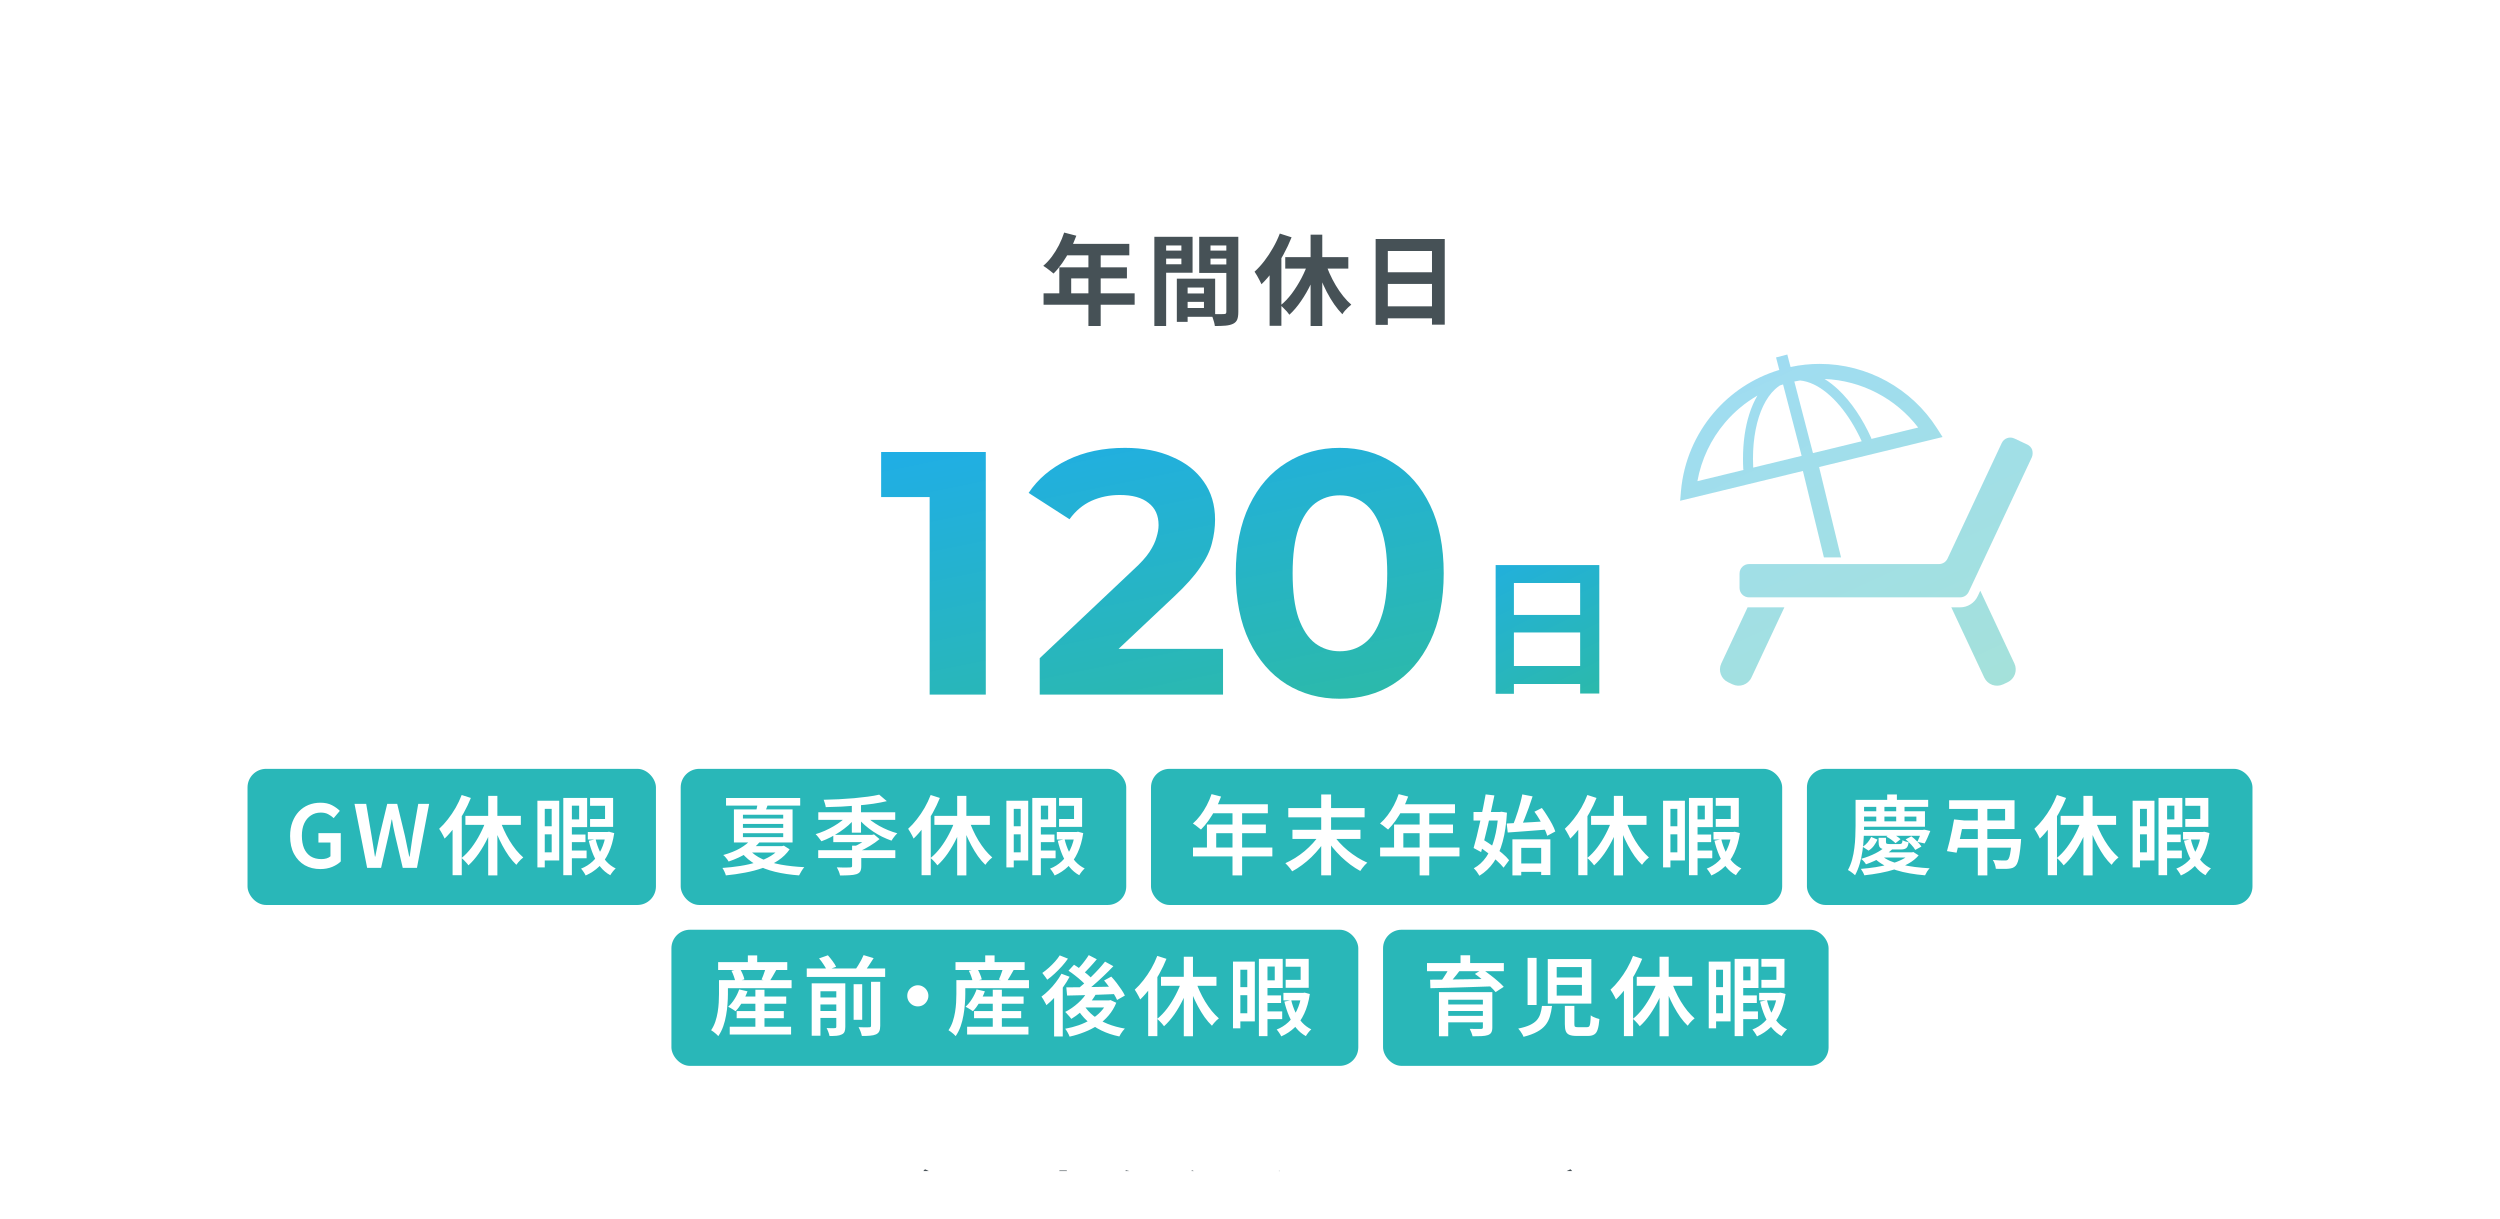
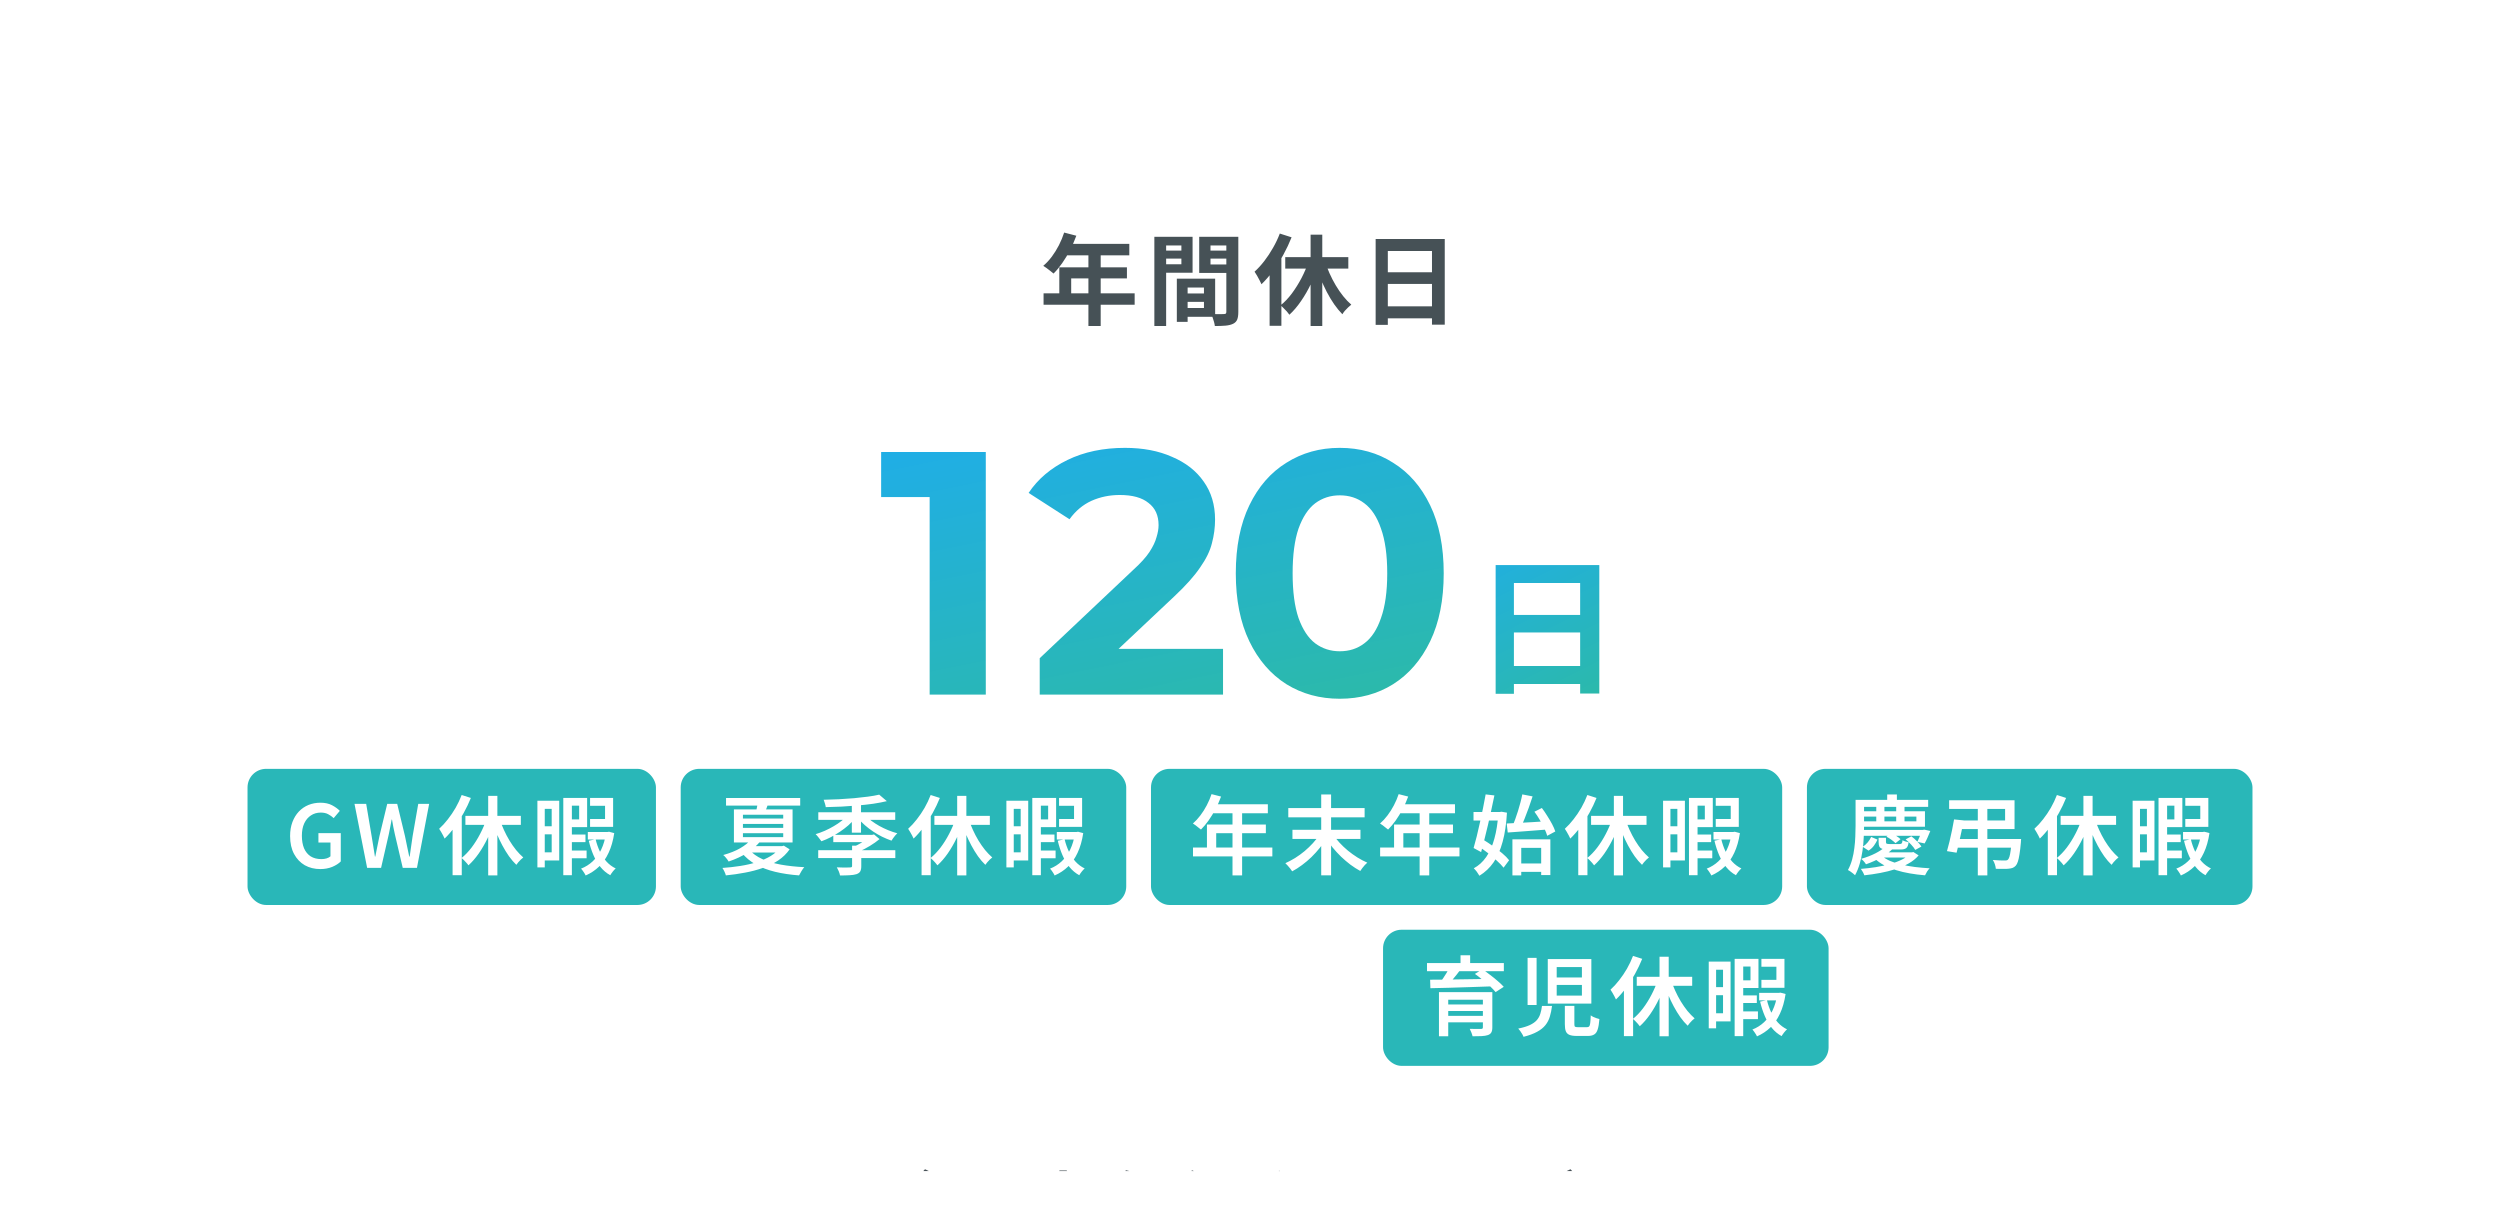
<svg xmlns="http://www.w3.org/2000/svg" width="404" height="197" viewBox="0 0 404 197" fill="none">
  <g filter="url(#filter0_d_71_9527)">
    <g clip-path="url(#clip0_71_9527)">
-       <rect x="7.5" y="7.246" width="389" height="182" rx="16" fill="white" />
      <path d="M171.968 37.582L173.936 38.094C173.648 38.883 173.307 39.657 172.912 40.414C172.528 41.171 172.107 41.875 171.648 42.526C171.2 43.166 170.736 43.726 170.256 44.206C170.128 44.099 169.963 43.966 169.76 43.806C169.557 43.635 169.349 43.475 169.136 43.326C168.933 43.177 168.752 43.054 168.592 42.958C169.083 42.542 169.541 42.051 169.968 41.486C170.395 40.91 170.779 40.291 171.12 39.63C171.461 38.958 171.744 38.275 171.968 37.582ZM172.32 39.406H182.496V41.262H171.392L172.32 39.406ZM171.184 43.198H182.112V44.99H173.104V48.35H171.184V43.198ZM168.64 47.406H183.36V49.246H168.64V47.406ZM175.888 40.366H177.872V52.686H175.888V40.366ZM191.088 47.422H195.456V48.782H191.088V47.422ZM190.976 45.038H196.368V51.198H190.976V49.774H194.56V46.462H190.976V45.038ZM190.176 45.038H191.92V52.014H190.176V45.038ZM187.504 40.494H191.504V41.79H187.504V40.494ZM194.928 40.494H198.96V41.79H194.928V40.494ZM198.176 38.27H200.112V50.414C200.112 50.926 200.053 51.331 199.936 51.63C199.819 51.929 199.6 52.158 199.28 52.318C198.949 52.478 198.544 52.579 198.064 52.622C197.595 52.665 197.013 52.686 196.32 52.686C196.299 52.494 196.256 52.281 196.192 52.046C196.128 51.811 196.053 51.571 195.968 51.326C195.883 51.091 195.792 50.889 195.696 50.718C195.984 50.739 196.267 50.755 196.544 50.766C196.832 50.766 197.088 50.766 197.312 50.766C197.547 50.755 197.707 50.75 197.792 50.75C197.941 50.75 198.043 50.723 198.096 50.67C198.149 50.617 198.176 50.521 198.176 50.382V38.27ZM187.648 38.27H192.72V44.078H187.648V42.702H190.912V39.662H187.648V38.27ZM199.2 38.27V39.662H195.616V42.734H199.2V44.11H193.792V38.27H199.2ZM186.544 38.27H188.448V52.686H186.544V38.27ZM211.792 37.918H213.68V52.686H211.792V37.918ZM207.696 41.55H217.888V43.406H207.696V41.55ZM214.08 42.142C214.293 42.814 214.549 43.486 214.848 44.158C215.147 44.83 215.483 45.481 215.856 46.11C216.229 46.739 216.629 47.321 217.056 47.854C217.483 48.387 217.92 48.846 218.368 49.23C218.219 49.347 218.048 49.497 217.856 49.678C217.675 49.849 217.499 50.03 217.328 50.222C217.168 50.414 217.035 50.601 216.928 50.782C216.469 50.313 216.027 49.774 215.6 49.166C215.173 48.547 214.773 47.881 214.4 47.166C214.027 46.441 213.685 45.689 213.376 44.91C213.077 44.131 212.805 43.347 212.56 42.558L214.08 42.142ZM211.472 42.206L213.12 42.686C212.779 43.753 212.363 44.798 211.872 45.822C211.392 46.835 210.853 47.774 210.256 48.638C209.669 49.502 209.04 50.243 208.368 50.862C208.261 50.702 208.123 50.526 207.952 50.334C207.781 50.142 207.605 49.961 207.424 49.79C207.253 49.609 207.093 49.459 206.944 49.342C207.584 48.83 208.192 48.19 208.768 47.422C209.344 46.643 209.867 45.806 210.336 44.91C210.805 44.003 211.184 43.102 211.472 42.206ZM206.816 37.742L208.72 38.35C208.347 39.289 207.904 40.227 207.392 41.166C206.88 42.094 206.32 42.969 205.712 43.79C205.115 44.601 204.496 45.315 203.856 45.934C203.792 45.774 203.691 45.566 203.552 45.31C203.424 45.054 203.285 44.798 203.136 44.542C202.987 44.275 202.853 44.062 202.736 43.902C203.28 43.411 203.803 42.841 204.304 42.19C204.816 41.529 205.285 40.819 205.712 40.062C206.149 39.305 206.517 38.531 206.816 37.742ZM205.168 42.35L207.04 40.478L207.072 40.51V52.654H205.168V42.35ZM222.304 38.622H233.472V52.462H231.408V40.558H224.272V52.494H222.304V38.622ZM223.648 43.998H232.256V45.886H223.648V43.998ZM223.648 49.502H232.272V51.438H223.648V49.502Z" fill="#465156" />
      <path d="M150.232 112.246V76.406L154.152 80.326H142.392V73.046H159.304V112.246H150.232ZM168.018 112.246V106.366L183.138 92.086C184.332 91.003 185.21 90.033 185.77 89.174C186.33 88.315 186.703 87.531 186.89 86.822C187.114 86.113 187.226 85.459 187.226 84.862C187.226 83.294 186.684 82.099 185.602 81.278C184.556 80.419 183.007 79.99 180.954 79.99C179.311 79.99 177.78 80.307 176.362 80.942C174.98 81.577 173.804 82.566 172.834 83.91L166.226 79.654C167.719 77.414 169.81 75.641 172.498 74.334C175.186 73.027 178.284 72.374 181.794 72.374C184.706 72.374 187.244 72.859 189.41 73.83C191.612 74.763 193.311 76.089 194.506 77.806C195.738 79.523 196.354 81.577 196.354 83.966C196.354 85.235 196.186 86.505 195.85 87.774C195.551 89.006 194.916 90.313 193.946 91.694C193.012 93.075 191.631 94.625 189.802 96.342L177.258 108.158L175.522 104.854H197.642V112.246H168.018ZM216.505 112.918C213.294 112.918 210.42 112.134 207.881 110.566C205.342 108.961 203.345 106.646 201.889 103.622C200.433 100.598 199.705 96.939 199.705 92.646C199.705 88.353 200.433 84.694 201.889 81.67C203.345 78.646 205.342 76.35 207.881 74.782C210.42 73.177 213.294 72.374 216.505 72.374C219.753 72.374 222.628 73.177 225.129 74.782C227.668 76.35 229.665 78.646 231.121 81.67C232.577 84.694 233.305 88.353 233.305 92.646C233.305 96.939 232.577 100.598 231.121 103.622C229.665 106.646 227.668 108.961 225.129 110.566C222.628 112.134 219.753 112.918 216.505 112.918ZM216.505 105.246C218.036 105.246 219.361 104.817 220.481 103.958C221.638 103.099 222.534 101.737 223.169 99.87C223.841 98.003 224.177 95.595 224.177 92.646C224.177 89.697 223.841 87.289 223.169 85.422C222.534 83.555 221.638 82.193 220.481 81.334C219.361 80.475 218.036 80.046 216.505 80.046C215.012 80.046 213.686 80.475 212.529 81.334C211.409 82.193 210.513 83.555 209.841 85.422C209.206 87.289 208.889 89.697 208.889 92.646C208.889 95.595 209.206 98.003 209.841 99.87C210.513 101.737 211.409 103.099 212.529 103.958C213.686 104.817 215.012 105.246 216.505 105.246Z" fill="url(#paint0_linear_71_9527)" />
      <path d="M241.696 91.31H258.448V112.07H255.352V94.214H244.648V112.118H241.696V91.31ZM243.712 99.374H256.624V102.206H243.712V99.374ZM243.712 107.63H256.648V110.534H243.712V107.63Z" fill="url(#paint1_linear_71_9527)" />
      <g clip-path="url(#clip1_71_9527)">
        <g opacity="0.43">
          <path d="M282.417 98.139L278.162 107.211C277.624 108.355 278.116 109.716 279.261 110.253L279.988 110.595C281.131 111.13 282.496 110.638 283.031 109.495L288.354 98.148H282.635C282.563 98.148 282.49 98.146 282.417 98.139Z" fill="url(#paint2_linear_71_9527)" />
          <path d="M320.012 95.458L319.598 96.343C319.084 97.441 317.967 98.148 316.757 98.148H315.331L320.655 109.495C321.19 110.638 322.554 111.13 323.697 110.595L324.426 110.253C325.569 109.716 326.062 108.355 325.524 107.211L320.012 95.458Z" fill="url(#paint3_linear_71_9527)" />
-           <path d="M327.622 71.845L325.513 70.856C324.75 70.498 323.842 70.826 323.485 71.588L314.718 90.276C314.467 90.811 313.929 91.153 313.337 91.153H282.636C281.794 91.153 281.111 91.837 281.111 92.679V95.009C281.111 95.851 281.794 96.533 282.636 96.533H316.756C317.347 96.533 317.885 96.192 318.137 95.656L328.356 73.874C328.713 73.111 328.384 72.203 327.622 71.845Z" fill="url(#paint4_linear_71_9527)" />
+           <path d="M327.622 71.845L325.513 70.856C324.75 70.498 323.842 70.826 323.485 71.588L314.718 90.276C314.467 90.811 313.929 91.153 313.337 91.153H282.636C281.794 91.153 281.111 91.837 281.111 92.679C281.111 95.851 281.794 96.533 282.636 96.533H316.756C317.347 96.533 317.885 96.192 318.137 95.656L328.356 73.874C328.713 73.111 328.384 72.203 327.622 71.845Z" fill="url(#paint4_linear_71_9527)" />
          <path d="M294.743 90.077H297.511L293.964 75.472L313.922 70.625L313.01 69.198C308.911 62.781 301.765 58.807 294.066 58.805C292.509 58.805 290.932 58.969 289.354 59.306L288.829 57.29L287.007 57.764L287.531 59.779C283.267 61.068 279.634 63.533 276.923 66.728C273.958 70.221 272.084 74.584 271.655 79.241L271.5 80.928L291.35 76.107L294.743 90.077ZM309.979 69.091L302.281 70.962L302.439 70.89C300.98 67.629 299.124 64.903 297.063 62.961C296.348 62.289 295.608 61.714 294.849 61.243C300.829 61.478 306.383 64.405 309.979 69.091ZM290.886 61.484C291.614 61.553 292.364 61.768 293.128 62.134C294.539 62.809 295.985 63.993 297.331 65.599C298.631 67.147 299.837 69.085 300.854 71.308L292.975 73.221L289.965 61.652C290.272 61.588 290.579 61.533 290.886 61.484ZM281.717 75.923L281.891 75.913L274.3 77.757C274.932 74.249 276.487 70.981 278.769 68.294C280.234 66.568 281.997 65.083 284.004 63.923C283.479 64.812 283.041 65.812 282.692 66.906C282.017 69.021 281.667 71.485 281.667 74.154C281.667 74.734 281.684 75.325 281.717 75.923ZM283.318 75.566C283.295 75.089 283.281 74.617 283.281 74.154C283.279 70.784 283.878 67.806 284.932 65.608C285.459 64.508 286.095 63.605 286.813 62.933C287.076 62.687 287.349 62.472 287.632 62.286C287.8 62.23 287.971 62.178 288.142 62.125L291.144 73.666L283.318 75.566Z" fill="url(#paint5_linear_71_9527)" />
        </g>
      </g>
      <rect x="40" y="124.246" width="66" height="22" rx="3" fill="#29B7B8" />
      <path d="M51.765 140.442C50.832 140.442 49.996 140.237 49.259 139.826C48.531 139.406 47.952 138.799 47.523 138.006C47.094 137.213 46.879 136.247 46.879 135.108C46.879 134.259 47.005 133.503 47.257 132.84C47.509 132.177 47.854 131.613 48.293 131.146C48.741 130.679 49.259 130.325 49.847 130.082C50.444 129.839 51.088 129.718 51.779 129.718C52.516 129.718 53.142 129.853 53.655 130.124C54.168 130.395 54.588 130.698 54.915 131.034L53.921 132.21C53.66 131.958 53.366 131.748 53.039 131.58C52.722 131.403 52.32 131.314 51.835 131.314C51.228 131.314 50.696 131.468 50.239 131.776C49.782 132.075 49.422 132.504 49.161 133.064C48.909 133.615 48.783 134.277 48.783 135.052C48.783 135.836 48.9 136.513 49.133 137.082C49.376 137.642 49.73 138.076 50.197 138.384C50.673 138.683 51.256 138.832 51.947 138.832C52.236 138.832 52.512 138.795 52.773 138.72C53.034 138.636 53.244 138.524 53.403 138.384V136.158H51.457V134.632H55.069V139.21C54.724 139.555 54.262 139.849 53.683 140.092C53.104 140.325 52.465 140.442 51.765 140.442ZM59.329 140.246L57.285 129.9H59.175L60.057 135.122C60.15 135.663 60.239 136.209 60.323 136.76C60.416 137.311 60.505 137.866 60.589 138.426H60.645C60.757 137.866 60.869 137.311 60.981 136.76C61.093 136.209 61.205 135.663 61.317 135.122L62.577 129.9H64.187L65.447 135.122C65.568 135.654 65.68 136.2 65.783 136.76C65.895 137.311 66.011 137.866 66.133 138.426H66.203C66.277 137.866 66.357 137.311 66.441 136.76C66.525 136.209 66.604 135.663 66.679 135.122L67.589 129.9H69.353L67.379 140.246H65.083L63.809 134.814C63.725 134.413 63.641 134.016 63.557 133.624C63.482 133.232 63.412 132.835 63.347 132.434H63.291C63.225 132.835 63.151 133.232 63.067 133.624C62.983 134.016 62.903 134.413 62.829 134.814L61.583 140.246H59.329ZM78.891 128.612H80.375V141.464H78.891V128.612ZM75.209 131.846H84.169V133.302H75.209V131.846ZM80.725 132.308C80.921 132.905 81.154 133.503 81.425 134.1C81.696 134.697 81.999 135.276 82.335 135.836C82.671 136.387 83.026 136.895 83.399 137.362C83.782 137.819 84.169 138.221 84.561 138.566C84.449 138.65 84.318 138.762 84.169 138.902C84.029 139.042 83.894 139.187 83.763 139.336C83.632 139.485 83.525 139.625 83.441 139.756C83.03 139.364 82.634 138.902 82.251 138.37C81.878 137.838 81.523 137.259 81.187 136.634C80.851 136.009 80.543 135.36 80.263 134.688C79.992 134.007 79.75 133.325 79.535 132.644L80.725 132.308ZM78.611 132.35L79.899 132.728C79.591 133.661 79.222 134.571 78.793 135.458C78.364 136.345 77.888 137.166 77.365 137.922C76.842 138.669 76.287 139.308 75.699 139.84C75.615 139.709 75.508 139.574 75.377 139.434C75.246 139.285 75.111 139.14 74.971 139C74.831 138.86 74.705 138.743 74.593 138.65C75.153 138.202 75.69 137.642 76.203 136.97C76.716 136.289 77.178 135.551 77.589 134.758C78.009 133.955 78.35 133.153 78.611 132.35ZM74.607 128.472L76.091 128.948C75.764 129.76 75.377 130.572 74.929 131.384C74.481 132.187 73.996 132.943 73.473 133.652C72.95 134.361 72.409 134.982 71.849 135.514C71.793 135.383 71.714 135.22 71.611 135.024C71.508 134.819 71.396 134.618 71.275 134.422C71.154 134.217 71.051 134.053 70.967 133.932C71.452 133.493 71.919 132.985 72.367 132.406C72.824 131.827 73.244 131.207 73.627 130.544C74.01 129.872 74.336 129.181 74.607 128.472ZM73.137 132.42L74.607 130.95L74.621 130.964V141.436H73.137V132.42ZM91.743 134.856H94.613V136.088H91.743V134.856ZM91.743 137.446H94.795V138.692H91.743V137.446ZM94.991 134.45H98.211V135.668H94.991V134.45ZM91.589 128.948H94.879V133.666H91.589V132.42H93.591V130.194H91.589V128.948ZM95.355 128.948H99.079V133.624H95.355V132.35H97.777V130.222H95.355V128.948ZM91.029 128.948H92.415V141.436H91.029V128.948ZM97.931 134.45H98.183L98.421 134.408L99.261 134.632C99.074 135.864 98.771 136.923 98.351 137.81C97.94 138.697 97.427 139.439 96.811 140.036C96.195 140.633 95.472 141.114 94.641 141.478C94.566 141.31 94.454 141.119 94.305 140.904C94.165 140.689 94.03 140.512 93.899 140.372C94.599 140.101 95.224 139.709 95.775 139.196C96.335 138.673 96.797 138.034 97.161 137.278C97.525 136.513 97.782 135.64 97.931 134.66V134.45ZM96.251 135.626C96.419 136.326 96.648 136.984 96.937 137.6C97.236 138.216 97.595 138.762 98.015 139.238C98.444 139.705 98.939 140.073 99.499 140.344C99.35 140.465 99.191 140.633 99.023 140.848C98.855 141.063 98.72 141.259 98.617 141.436C98.01 141.1 97.483 140.657 97.035 140.106C96.587 139.546 96.209 138.907 95.901 138.188C95.593 137.469 95.341 136.695 95.145 135.864L96.251 135.626ZM87.585 129.396H90.371V139.056H87.585V137.74H89.153V130.712H87.585V129.396ZM87.641 133.526H89.839V134.828H87.641V133.526ZM86.843 129.396H88.033V140.176H86.843V129.396Z" fill="white" />
      <rect x="110" y="124.246" width="72" height="22" rx="3" fill="#29B7B8" />
      <path d="M117.328 128.962H129.312V130.18H117.328V128.962ZM121.094 137.32C121.607 137.917 122.298 138.417 123.166 138.818C124.034 139.21 125.047 139.513 126.204 139.728C127.361 139.933 128.617 140.069 129.97 140.134C129.83 140.293 129.681 140.503 129.522 140.764C129.363 141.035 129.233 141.268 129.13 141.464C127.739 141.361 126.456 141.17 125.28 140.89C124.113 140.61 123.073 140.218 122.158 139.714C121.243 139.201 120.473 138.557 119.848 137.782L121.094 137.32ZM126.092 136.732H126.4L126.666 136.662L127.604 137.25C127.119 137.95 126.507 138.547 125.77 139.042C125.042 139.527 124.221 139.929 123.306 140.246C122.391 140.573 121.425 140.829 120.408 141.016C119.391 141.212 118.355 141.361 117.3 141.464C117.253 141.277 117.174 141.067 117.062 140.834C116.959 140.61 116.852 140.419 116.74 140.26C117.711 140.195 118.672 140.087 119.624 139.938C120.576 139.789 121.472 139.583 122.312 139.322C123.152 139.051 123.899 138.72 124.552 138.328C125.205 137.927 125.719 137.46 126.092 136.928V136.732ZM121.332 135.71L122.83 136.004C122.261 136.685 121.565 137.292 120.744 137.824C119.923 138.356 118.924 138.823 117.748 139.224C117.692 139.112 117.613 138.991 117.51 138.86C117.407 138.72 117.3 138.589 117.188 138.468C117.076 138.337 116.969 138.239 116.866 138.174C117.967 137.866 118.887 137.497 119.624 137.068C120.371 136.629 120.94 136.177 121.332 135.71ZM122.452 129.62L124.202 129.606C124.109 129.951 124.001 130.278 123.88 130.586C123.759 130.894 123.647 131.165 123.544 131.398L122.144 131.3C122.2 131.048 122.261 130.768 122.326 130.46C122.391 130.152 122.433 129.872 122.452 129.62ZM120.058 133.148V133.778H126.568V133.148H120.058ZM120.058 134.646V135.276H126.568V134.646H120.058ZM120.058 131.664V132.28H126.568V131.664H120.058ZM118.602 130.796H128.08V136.144H118.602V130.796ZM121.304 136.732H126.624V137.768H120.282L121.304 136.732ZM132.224 137.39H144.684V138.664H132.224V137.39ZM134.66 134.912H141.086V136.088H134.66V134.912ZM137.698 136.662H139.182V139.966C139.182 140.339 139.126 140.624 139.014 140.82C138.902 141.016 138.697 141.165 138.398 141.268C138.099 141.361 137.731 141.417 137.292 141.436C136.863 141.464 136.349 141.478 135.752 141.478C135.715 141.273 135.645 141.044 135.542 140.792C135.439 140.549 135.337 140.339 135.234 140.162C135.533 140.171 135.827 140.181 136.116 140.19C136.415 140.19 136.676 140.19 136.9 140.19C137.124 140.181 137.278 140.176 137.362 140.176C137.493 140.176 137.581 140.157 137.628 140.12C137.675 140.083 137.698 140.017 137.698 139.924V136.662ZM140.568 134.912H140.932L141.24 134.842L142.136 135.598C141.688 135.971 141.165 136.34 140.568 136.704C139.98 137.059 139.397 137.362 138.818 137.614C138.734 137.493 138.613 137.348 138.454 137.18C138.305 137.003 138.179 136.867 138.076 136.774C138.384 136.643 138.697 136.485 139.014 136.298C139.331 136.111 139.625 135.92 139.896 135.724C140.176 135.528 140.4 135.346 140.568 135.178V134.912ZM132.238 131.258H144.67V132.49H132.238V131.258ZM137.656 129.606H139.14V134.562H137.656V129.606ZM137.026 131.692L138.202 132.21C137.885 132.611 137.516 132.999 137.096 133.372C136.676 133.736 136.223 134.081 135.738 134.408C135.262 134.725 134.767 135.019 134.254 135.29C133.75 135.551 133.246 135.771 132.742 135.948C132.63 135.78 132.481 135.584 132.294 135.36C132.117 135.127 131.953 134.94 131.804 134.8C132.299 134.651 132.793 134.469 133.288 134.254C133.792 134.03 134.273 133.783 134.73 133.512C135.197 133.241 135.626 132.952 136.018 132.644C136.41 132.336 136.746 132.019 137.026 131.692ZM139.84 131.734C140.111 132.042 140.437 132.345 140.82 132.644C141.212 132.933 141.637 133.209 142.094 133.47C142.551 133.722 143.027 133.951 143.522 134.156C144.026 134.361 144.521 134.529 145.006 134.66C144.903 134.753 144.791 134.87 144.67 135.01C144.558 135.15 144.446 135.295 144.334 135.444C144.222 135.593 144.133 135.729 144.068 135.85C143.564 135.673 143.06 135.463 142.556 135.22C142.052 134.968 141.562 134.683 141.086 134.366C140.619 134.049 140.181 133.713 139.77 133.358C139.359 133.003 138.995 132.63 138.678 132.238L139.84 131.734ZM142.08 128.416L143.312 129.466C142.649 129.625 141.917 129.765 141.114 129.886C140.311 129.998 139.476 130.091 138.608 130.166C137.74 130.241 136.867 130.301 135.99 130.348C135.113 130.385 134.263 130.413 133.442 130.432C133.423 130.264 133.377 130.063 133.302 129.83C133.237 129.597 133.171 129.401 133.106 129.242C133.899 129.223 134.716 129.195 135.556 129.158C136.396 129.111 137.213 129.055 138.006 128.99C138.809 128.915 139.56 128.831 140.26 128.738C140.96 128.645 141.567 128.537 142.08 128.416ZM154.68 128.612H156.164V141.464H154.68V128.612ZM150.998 131.846H159.958V133.302H150.998V131.846ZM156.514 132.308C156.71 132.905 156.943 133.503 157.214 134.1C157.485 134.697 157.788 135.276 158.124 135.836C158.46 136.387 158.815 136.895 159.188 137.362C159.571 137.819 159.958 138.221 160.35 138.566C160.238 138.65 160.107 138.762 159.958 138.902C159.818 139.042 159.683 139.187 159.552 139.336C159.421 139.485 159.314 139.625 159.23 139.756C158.819 139.364 158.423 138.902 158.04 138.37C157.667 137.838 157.312 137.259 156.976 136.634C156.64 136.009 156.332 135.36 156.052 134.688C155.781 134.007 155.539 133.325 155.324 132.644L156.514 132.308ZM154.4 132.35L155.688 132.728C155.38 133.661 155.011 134.571 154.582 135.458C154.153 136.345 153.677 137.166 153.154 137.922C152.631 138.669 152.076 139.308 151.488 139.84C151.404 139.709 151.297 139.574 151.166 139.434C151.035 139.285 150.9 139.14 150.76 139C150.62 138.86 150.494 138.743 150.382 138.65C150.942 138.202 151.479 137.642 151.992 136.97C152.505 136.289 152.967 135.551 153.378 134.758C153.798 133.955 154.139 133.153 154.4 132.35ZM150.396 128.472L151.88 128.948C151.553 129.76 151.166 130.572 150.718 131.384C150.27 132.187 149.785 132.943 149.262 133.652C148.739 134.361 148.198 134.982 147.638 135.514C147.582 135.383 147.503 135.22 147.4 135.024C147.297 134.819 147.185 134.618 147.064 134.422C146.943 134.217 146.84 134.053 146.756 133.932C147.241 133.493 147.708 132.985 148.156 132.406C148.613 131.827 149.033 131.207 149.416 130.544C149.799 129.872 150.125 129.181 150.396 128.472ZM148.926 132.42L150.396 130.95L150.41 130.964V141.436H148.926V132.42ZM167.532 134.856H170.402V136.088H167.532V134.856ZM167.532 137.446H170.584V138.692H167.532V137.446ZM170.78 134.45H174V135.668H170.78V134.45ZM167.378 128.948H170.668V133.666H167.378V132.42H169.38V130.194H167.378V128.948ZM171.144 128.948H174.868V133.624H171.144V132.35H173.566V130.222H171.144V128.948ZM166.818 128.948H168.204V141.436H166.818V128.948ZM173.72 134.45H173.972L174.21 134.408L175.05 134.632C174.863 135.864 174.56 136.923 174.14 137.81C173.729 138.697 173.216 139.439 172.6 140.036C171.984 140.633 171.261 141.114 170.43 141.478C170.355 141.31 170.243 141.119 170.094 140.904C169.954 140.689 169.819 140.512 169.688 140.372C170.388 140.101 171.013 139.709 171.564 139.196C172.124 138.673 172.586 138.034 172.95 137.278C173.314 136.513 173.571 135.64 173.72 134.66V134.45ZM172.04 135.626C172.208 136.326 172.437 136.984 172.726 137.6C173.025 138.216 173.384 138.762 173.804 139.238C174.233 139.705 174.728 140.073 175.288 140.344C175.139 140.465 174.98 140.633 174.812 140.848C174.644 141.063 174.509 141.259 174.406 141.436C173.799 141.1 173.272 140.657 172.824 140.106C172.376 139.546 171.998 138.907 171.69 138.188C171.382 137.469 171.13 136.695 170.934 135.864L172.04 135.626ZM163.374 129.396H166.16V139.056H163.374V137.74H164.942V130.712H163.374V129.396ZM163.43 133.526H165.628V134.828H163.43V133.526ZM162.632 129.396H163.822V140.176H162.632V129.396Z" fill="white" />
      <rect x="186" y="124.246" width="102" height="22" rx="3" fill="#29B7B8" />
      <path d="M195.784 128.332L197.324 128.724C197.072 129.415 196.773 130.091 196.428 130.754C196.083 131.407 195.709 132.019 195.308 132.588C194.907 133.148 194.496 133.638 194.076 134.058C193.973 133.974 193.843 133.871 193.684 133.75C193.525 133.619 193.367 133.493 193.208 133.372C193.049 133.251 192.905 133.153 192.774 133.078C193.203 132.705 193.605 132.271 193.978 131.776C194.361 131.272 194.706 130.726 195.014 130.138C195.322 129.55 195.579 128.948 195.784 128.332ZM195.938 129.97H204.884V131.426H195.224L195.938 129.97ZM195.042 133.246H204.562V134.646H196.54V137.684H195.042V133.246ZM192.788 136.956H205.612V138.398H192.788V136.956ZM199.172 130.726H200.726V141.464H199.172V130.726ZM208.188 130.586H220.522V132.084H208.188V130.586ZM208.86 134.1H219.85V135.57H208.86V134.1ZM213.508 128.388H215.104V141.45H213.508V128.388ZM213.214 134.898L214.418 135.388C214.091 135.939 213.713 136.48 213.284 137.012C212.864 137.535 212.411 138.034 211.926 138.51C211.441 138.977 210.932 139.406 210.4 139.798C209.877 140.19 209.35 140.526 208.818 140.806C208.734 140.675 208.627 140.526 208.496 140.358C208.365 140.199 208.23 140.041 208.09 139.882C207.95 139.723 207.824 139.593 207.712 139.49C208.235 139.257 208.762 138.977 209.294 138.65C209.826 138.314 210.335 137.945 210.82 137.544C211.305 137.133 211.753 136.704 212.164 136.256C212.575 135.808 212.925 135.355 213.214 134.898ZM215.398 134.814C215.697 135.271 216.051 135.724 216.462 136.172C216.873 136.62 217.325 137.049 217.82 137.46C218.315 137.861 218.828 138.23 219.36 138.566C219.892 138.893 220.424 139.173 220.956 139.406C220.835 139.509 220.699 139.639 220.55 139.798C220.41 139.957 220.275 140.12 220.144 140.288C220.023 140.456 219.915 140.61 219.822 140.75C219.29 140.461 218.758 140.12 218.226 139.728C217.703 139.327 217.195 138.893 216.7 138.426C216.215 137.95 215.757 137.451 215.328 136.928C214.908 136.396 214.53 135.855 214.194 135.304L215.398 134.814ZM226.024 128.332L227.564 128.724C227.312 129.415 227.013 130.091 226.668 130.754C226.323 131.407 225.949 132.019 225.548 132.588C225.147 133.148 224.736 133.638 224.316 134.058C224.213 133.974 224.083 133.871 223.924 133.75C223.765 133.619 223.607 133.493 223.448 133.372C223.289 133.251 223.145 133.153 223.014 133.078C223.443 132.705 223.845 132.271 224.218 131.776C224.601 131.272 224.946 130.726 225.254 130.138C225.562 129.55 225.819 128.948 226.024 128.332ZM226.178 129.97H235.124V131.426H225.464L226.178 129.97ZM225.282 133.246H234.802V134.646H226.78V137.684H225.282V133.246ZM223.028 136.956H235.852V138.398H223.028V136.956ZM229.412 130.726H230.966V141.464H229.412V130.726ZM245.162 139.532H249.754V140.89H245.162V139.532ZM244.406 135.64H250.538V141.408H249.054V137.012H245.834V141.464H244.406V135.64ZM243.482 133.078C244.042 133.05 244.681 133.017 245.4 132.98C246.128 132.943 246.893 132.901 247.696 132.854C248.508 132.798 249.315 132.747 250.118 132.7L250.104 134.044C249.339 134.1 248.569 134.161 247.794 134.226C247.029 134.291 246.291 134.347 245.582 134.394C244.873 134.441 244.229 134.487 243.65 134.534L243.482 133.078ZM247.962 131.174L249.166 130.572C249.465 130.964 249.754 131.389 250.034 131.846C250.323 132.294 250.585 132.737 250.818 133.176C251.051 133.615 251.224 134.011 251.336 134.366L250.034 135.066C249.931 134.711 249.773 134.31 249.558 133.862C249.343 133.405 249.096 132.943 248.816 132.476C248.545 132.009 248.261 131.575 247.962 131.174ZM246.002 128.374L247.668 128.696C247.481 129.284 247.276 129.891 247.052 130.516C246.828 131.141 246.599 131.743 246.366 132.322C246.133 132.901 245.909 133.414 245.694 133.862L244.42 133.526C244.569 133.181 244.719 132.793 244.868 132.364C245.027 131.935 245.176 131.491 245.316 131.034C245.456 130.567 245.587 130.11 245.708 129.662C245.829 129.205 245.927 128.775 246.002 128.374ZM238.12 131.216H242.684V132.602H238.12V131.216ZM240.08 128.374L241.494 128.542C241.345 129.27 241.181 130.04 241.004 130.852C240.836 131.664 240.654 132.481 240.458 133.302C240.271 134.114 240.08 134.898 239.884 135.654C239.697 136.401 239.52 137.082 239.352 137.698L238.134 137.04C238.293 136.499 238.461 135.873 238.638 135.164C238.815 134.455 238.988 133.708 239.156 132.924C239.333 132.131 239.501 131.347 239.66 130.572C239.819 129.797 239.959 129.065 240.08 128.374ZM238.89 136.76L239.716 135.71C240.211 136.009 240.724 136.349 241.256 136.732C241.797 137.115 242.301 137.502 242.768 137.894C243.235 138.286 243.603 138.659 243.874 139.014L242.978 140.218C242.707 139.873 242.343 139.495 241.886 139.084C241.438 138.664 240.953 138.249 240.43 137.838C239.907 137.427 239.394 137.068 238.89 136.76ZM242.124 131.216H242.376L242.642 131.174L243.524 131.328C243.421 133.148 243.188 134.716 242.824 136.032C242.469 137.348 241.984 138.454 241.368 139.35C240.752 140.237 239.987 140.96 239.072 141.52C238.969 141.333 238.829 141.119 238.652 140.876C238.475 140.643 238.311 140.456 238.162 140.316C238.946 139.896 239.618 139.285 240.178 138.482C240.738 137.67 241.177 136.681 241.494 135.514C241.821 134.338 242.031 132.999 242.124 131.496V131.216ZM260.8 128.612H262.284V141.464H260.8V128.612ZM257.118 131.846H266.078V133.302H257.118V131.846ZM262.634 132.308C262.83 132.905 263.063 133.503 263.334 134.1C263.605 134.697 263.908 135.276 264.244 135.836C264.58 136.387 264.935 136.895 265.308 137.362C265.691 137.819 266.078 138.221 266.47 138.566C266.358 138.65 266.227 138.762 266.078 138.902C265.938 139.042 265.803 139.187 265.672 139.336C265.541 139.485 265.434 139.625 265.35 139.756C264.939 139.364 264.543 138.902 264.16 138.37C263.787 137.838 263.432 137.259 263.096 136.634C262.76 136.009 262.452 135.36 262.172 134.688C261.901 134.007 261.659 133.325 261.444 132.644L262.634 132.308ZM260.52 132.35L261.808 132.728C261.5 133.661 261.131 134.571 260.702 135.458C260.273 136.345 259.797 137.166 259.274 137.922C258.751 138.669 258.196 139.308 257.608 139.84C257.524 139.709 257.417 139.574 257.286 139.434C257.155 139.285 257.02 139.14 256.88 139C256.74 138.86 256.614 138.743 256.502 138.65C257.062 138.202 257.599 137.642 258.112 136.97C258.625 136.289 259.087 135.551 259.498 134.758C259.918 133.955 260.259 133.153 260.52 132.35ZM256.516 128.472L258 128.948C257.673 129.76 257.286 130.572 256.838 131.384C256.39 132.187 255.905 132.943 255.382 133.652C254.859 134.361 254.318 134.982 253.758 135.514C253.702 135.383 253.623 135.22 253.52 135.024C253.417 134.819 253.305 134.618 253.184 134.422C253.063 134.217 252.96 134.053 252.876 133.932C253.361 133.493 253.828 132.985 254.276 132.406C254.733 131.827 255.153 131.207 255.536 130.544C255.919 129.872 256.245 129.181 256.516 128.472ZM255.046 132.42L256.516 130.95L256.53 130.964V141.436H255.046V132.42ZM273.652 134.856H276.522V136.088H273.652V134.856ZM273.652 137.446H276.704V138.692H273.652V137.446ZM276.9 134.45H280.12V135.668H276.9V134.45ZM273.498 128.948H276.788V133.666H273.498V132.42H275.5V130.194H273.498V128.948ZM277.264 128.948H280.988V133.624H277.264V132.35H279.686V130.222H277.264V128.948ZM272.938 128.948H274.324V141.436H272.938V128.948ZM279.84 134.45H280.092L280.33 134.408L281.17 134.632C280.983 135.864 280.68 136.923 280.26 137.81C279.849 138.697 279.336 139.439 278.72 140.036C278.104 140.633 277.381 141.114 276.55 141.478C276.475 141.31 276.363 141.119 276.214 140.904C276.074 140.689 275.939 140.512 275.808 140.372C276.508 140.101 277.133 139.709 277.684 139.196C278.244 138.673 278.706 138.034 279.07 137.278C279.434 136.513 279.691 135.64 279.84 134.66V134.45ZM278.16 135.626C278.328 136.326 278.557 136.984 278.846 137.6C279.145 138.216 279.504 138.762 279.924 139.238C280.353 139.705 280.848 140.073 281.408 140.344C281.259 140.465 281.1 140.633 280.932 140.848C280.764 141.063 280.629 141.259 280.526 141.436C279.919 141.1 279.392 140.657 278.944 140.106C278.496 139.546 278.118 138.907 277.81 138.188C277.502 137.469 277.25 136.695 277.054 135.864L278.16 135.626ZM269.494 129.396H272.28V139.056H269.494V137.74H271.062V130.712H269.494V129.396ZM269.55 133.526H271.748V134.828H269.55V133.526ZM268.752 129.396H269.942V140.176H268.752V129.396Z" fill="white" />
      <rect x="292" y="124.246" width="72" height="22" rx="3" fill="#29B7B8" />
      <path d="M300.854 134.114H310.864V135.066H300.854V134.114ZM303.206 130.348H304.522V133.218H303.206V130.348ZM306.426 130.348H307.77V133.218H306.426V130.348ZM301.092 131.104H311.074V133.596H301.092V132.728H309.688V131.958H301.092V131.104ZM304.592 136.886L305.88 137.166C305.348 137.67 304.727 138.132 304.018 138.552C303.309 138.963 302.483 139.336 301.54 139.672C301.465 139.532 301.349 139.373 301.19 139.196C301.031 139.019 300.887 138.883 300.756 138.79C301.633 138.538 302.399 138.244 303.052 137.908C303.705 137.572 304.219 137.231 304.592 136.886ZM304.48 137.74H309.016V138.58H303.64L304.48 137.74ZM308.708 137.74H308.974L309.198 137.684L310.052 138.23C309.623 138.734 309.086 139.168 308.442 139.532C307.798 139.896 307.084 140.204 306.3 140.456C305.516 140.708 304.695 140.913 303.836 141.072C302.987 141.231 302.133 141.357 301.274 141.45C301.227 141.301 301.148 141.123 301.036 140.918C300.924 140.713 300.817 140.545 300.714 140.414C301.507 140.349 302.305 140.255 303.108 140.134C303.911 140.003 304.671 139.84 305.39 139.644C306.118 139.439 306.767 139.196 307.336 138.916C307.915 138.627 308.372 138.295 308.708 137.922V137.74ZM304.074 138.286C304.438 138.603 304.891 138.883 305.432 139.126C305.983 139.359 306.594 139.555 307.266 139.714C307.947 139.873 308.675 140.003 309.45 140.106C310.225 140.199 311.018 140.269 311.83 140.316C311.699 140.447 311.559 140.624 311.41 140.848C311.27 141.081 311.163 141.282 311.088 141.45C310.248 141.385 309.431 141.282 308.638 141.142C307.854 141.011 307.107 140.834 306.398 140.61C305.698 140.395 305.059 140.134 304.48 139.826C303.901 139.518 303.397 139.159 302.968 138.748L304.074 138.286ZM303.584 135.388H304.774V136.074C304.774 136.214 304.811 136.303 304.886 136.34C304.961 136.377 305.115 136.396 305.348 136.396C305.404 136.396 305.502 136.396 305.642 136.396C305.791 136.396 305.955 136.396 306.132 136.396C306.319 136.396 306.487 136.396 306.636 136.396C306.795 136.396 306.907 136.396 306.972 136.396C307.149 136.396 307.266 136.359 307.322 136.284C307.387 136.209 307.429 136.041 307.448 135.78C307.569 135.855 307.723 135.92 307.91 135.976C308.106 136.032 308.279 136.074 308.428 136.102C308.381 136.569 308.26 136.881 308.064 137.04C307.877 137.199 307.569 137.278 307.14 137.278C307.084 137.278 306.991 137.278 306.86 137.278C306.729 137.278 306.58 137.278 306.412 137.278C306.244 137.278 306.076 137.278 305.908 137.278C305.749 137.278 305.605 137.278 305.474 137.278C305.343 137.278 305.255 137.278 305.208 137.278C304.769 137.278 304.433 137.245 304.2 137.18C303.967 137.105 303.803 136.984 303.71 136.816C303.626 136.639 303.584 136.396 303.584 136.088V135.388ZM310.528 134.114H310.738L310.962 134.072L311.942 134.282C311.802 134.637 311.648 135.001 311.48 135.374C311.321 135.738 311.167 136.046 311.018 136.298L309.842 136.046C309.954 135.822 310.075 135.547 310.206 135.22C310.337 134.884 310.444 134.567 310.528 134.268V134.114ZM302.38 135.248L303.402 135.682C303.253 136.009 303.061 136.335 302.828 136.662C302.595 136.979 302.305 137.245 301.96 137.46L300.994 136.83C301.302 136.653 301.577 136.419 301.82 136.13C302.063 135.831 302.249 135.537 302.38 135.248ZM304.844 135.206L305.628 134.632C305.899 134.753 306.174 134.907 306.454 135.094C306.743 135.281 306.967 135.453 307.126 135.612L306.314 136.256C306.146 136.088 305.922 135.901 305.642 135.696C305.362 135.491 305.096 135.327 304.844 135.206ZM307.952 135.64L308.876 135.15C309.184 135.374 309.492 135.645 309.8 135.962C310.108 136.27 310.341 136.55 310.5 136.802L309.506 137.348C309.366 137.096 309.147 136.811 308.848 136.494C308.549 136.177 308.251 135.892 307.952 135.64ZM304.97 128.388H306.538V130.11H304.97V128.388ZM300.574 129.256H311.592V130.39H300.574V129.256ZM299.86 129.256H301.232V133.456C301.232 134.035 301.213 134.669 301.176 135.36C301.148 136.051 301.083 136.755 300.98 137.474C300.877 138.193 300.728 138.893 300.532 139.574C300.336 140.255 300.084 140.876 299.776 141.436C299.692 141.352 299.58 141.254 299.44 141.142C299.3 141.03 299.155 140.923 299.006 140.82C298.857 140.717 298.731 140.643 298.628 140.596C298.908 140.083 299.132 139.523 299.3 138.916C299.468 138.3 299.589 137.675 299.664 137.04C299.748 136.405 299.799 135.78 299.818 135.164C299.846 134.548 299.86 133.979 299.86 133.456V129.256ZM316.086 135.584H325.466V136.984H316.086V135.584ZM325.102 135.584H326.614C326.614 135.584 326.609 135.621 326.6 135.696C326.6 135.761 326.595 135.841 326.586 135.934C326.586 136.027 326.581 136.107 326.572 136.172C326.507 136.928 326.432 137.558 326.348 138.062C326.273 138.557 326.185 138.953 326.082 139.252C325.989 139.541 325.872 139.761 325.732 139.91C325.573 140.078 325.401 140.195 325.214 140.26C325.027 140.325 324.803 140.367 324.542 140.386C324.337 140.414 324.047 140.423 323.674 140.414C323.31 140.414 322.927 140.409 322.526 140.4C322.507 140.176 322.456 139.933 322.372 139.672C322.288 139.401 322.176 139.168 322.036 138.972C322.419 139.009 322.787 139.033 323.142 139.042C323.497 139.051 323.753 139.056 323.912 139.056C324.043 139.056 324.15 139.051 324.234 139.042C324.327 139.023 324.407 138.986 324.472 138.93C324.565 138.846 324.649 138.687 324.724 138.454C324.799 138.211 324.864 137.875 324.92 137.446C324.985 137.007 325.046 136.452 325.102 135.78V135.584ZM316.828 132.588H324.024V130.726H314.98V129.326H325.55V133.974H316.828V132.588ZM319.614 129.634H321.154V141.464H319.614V129.634ZM315.778 132.42L317.332 132.574C317.229 133.153 317.108 133.759 316.968 134.394C316.837 135.029 316.702 135.645 316.562 136.242C316.431 136.83 316.305 137.348 316.184 137.796L314.63 137.544C314.761 137.096 314.896 136.583 315.036 136.004C315.176 135.416 315.311 134.809 315.442 134.184C315.573 133.559 315.685 132.971 315.778 132.42ZM336.68 128.612H338.164V141.464H336.68V128.612ZM332.998 131.846H341.958V133.302H332.998V131.846ZM338.514 132.308C338.71 132.905 338.943 133.503 339.214 134.1C339.485 134.697 339.788 135.276 340.124 135.836C340.46 136.387 340.815 136.895 341.188 137.362C341.571 137.819 341.958 138.221 342.35 138.566C342.238 138.65 342.107 138.762 341.958 138.902C341.818 139.042 341.683 139.187 341.552 139.336C341.421 139.485 341.314 139.625 341.23 139.756C340.819 139.364 340.423 138.902 340.04 138.37C339.667 137.838 339.312 137.259 338.976 136.634C338.64 136.009 338.332 135.36 338.052 134.688C337.781 134.007 337.539 133.325 337.324 132.644L338.514 132.308ZM336.4 132.35L337.688 132.728C337.38 133.661 337.011 134.571 336.582 135.458C336.153 136.345 335.677 137.166 335.154 137.922C334.631 138.669 334.076 139.308 333.488 139.84C333.404 139.709 333.297 139.574 333.166 139.434C333.035 139.285 332.9 139.14 332.76 139C332.62 138.86 332.494 138.743 332.382 138.65C332.942 138.202 333.479 137.642 333.992 136.97C334.505 136.289 334.967 135.551 335.378 134.758C335.798 133.955 336.139 133.153 336.4 132.35ZM332.396 128.472L333.88 128.948C333.553 129.76 333.166 130.572 332.718 131.384C332.27 132.187 331.785 132.943 331.262 133.652C330.739 134.361 330.198 134.982 329.638 135.514C329.582 135.383 329.503 135.22 329.4 135.024C329.297 134.819 329.185 134.618 329.064 134.422C328.943 134.217 328.84 134.053 328.756 133.932C329.241 133.493 329.708 132.985 330.156 132.406C330.613 131.827 331.033 131.207 331.416 130.544C331.799 129.872 332.125 129.181 332.396 128.472ZM330.926 132.42L332.396 130.95L332.41 130.964V141.436H330.926V132.42ZM349.532 134.856H352.402V136.088H349.532V134.856ZM349.532 137.446H352.584V138.692H349.532V137.446ZM352.78 134.45H356V135.668H352.78V134.45ZM349.378 128.948H352.668V133.666H349.378V132.42H351.38V130.194H349.378V128.948ZM353.144 128.948H356.868V133.624H353.144V132.35H355.566V130.222H353.144V128.948ZM348.818 128.948H350.204V141.436H348.818V128.948ZM355.72 134.45H355.972L356.21 134.408L357.05 134.632C356.863 135.864 356.56 136.923 356.14 137.81C355.729 138.697 355.216 139.439 354.6 140.036C353.984 140.633 353.261 141.114 352.43 141.478C352.355 141.31 352.243 141.119 352.094 140.904C351.954 140.689 351.819 140.512 351.688 140.372C352.388 140.101 353.013 139.709 353.564 139.196C354.124 138.673 354.586 138.034 354.95 137.278C355.314 136.513 355.571 135.64 355.72 134.66V134.45ZM354.04 135.626C354.208 136.326 354.437 136.984 354.726 137.6C355.025 138.216 355.384 138.762 355.804 139.238C356.233 139.705 356.728 140.073 357.288 140.344C357.139 140.465 356.98 140.633 356.812 140.848C356.644 141.063 356.509 141.259 356.406 141.436C355.799 141.1 355.272 140.657 354.824 140.106C354.376 139.546 353.998 138.907 353.69 138.188C353.382 137.469 353.13 136.695 352.934 135.864L354.04 135.626ZM345.374 129.396H348.16V139.056H345.374V137.74H346.942V130.712H345.374V129.396ZM345.43 133.526H347.628V134.828H345.43V133.526ZM344.632 129.396H345.822V140.176H344.632V129.396Z" fill="white" />
-       <rect x="108.5" y="150.246" width="111" height="22" rx="3" fill="#29B7B8" />
      <path d="M119.326 161.038H127.054V162.2H119.326V161.038ZM119.046 163.39H126.662V164.538H119.046V163.39ZM117.926 165.924H127.838V167.184H117.926V165.924ZM122.07 159.946H123.54V166.708H122.07V159.946ZM119.452 159.89L120.796 160.198C120.572 160.814 120.287 161.407 119.942 161.976C119.597 162.545 119.237 163.026 118.864 163.418C118.771 163.343 118.649 163.259 118.5 163.166C118.36 163.073 118.215 162.984 118.066 162.9C117.917 162.807 117.786 162.737 117.674 162.69C118.057 162.345 118.402 161.925 118.71 161.43C119.027 160.926 119.275 160.413 119.452 159.89ZM117.002 158.392H127.922V159.694H117.002V158.392ZM116.05 155.48H127.222V156.754H116.05V155.48ZM120.852 154.388H122.364V156.236H120.852V154.388ZM116.19 158.392H117.632V160.646C117.632 161.131 117.609 161.668 117.562 162.256C117.525 162.835 117.45 163.432 117.338 164.048C117.235 164.664 117.081 165.266 116.876 165.854C116.671 166.433 116.405 166.96 116.078 167.436C116.003 167.343 115.891 167.231 115.742 167.1C115.602 166.979 115.453 166.857 115.294 166.736C115.145 166.624 115.019 166.54 114.916 166.484C115.205 166.055 115.434 165.588 115.602 165.084C115.77 164.571 115.896 164.057 115.98 163.544C116.064 163.021 116.12 162.513 116.148 162.018C116.176 161.514 116.19 161.052 116.19 160.632V158.392ZM118.206 156.88L119.564 156.516C119.723 156.787 119.872 157.085 120.012 157.412C120.152 157.739 120.245 158.023 120.292 158.266L118.836 158.672C118.799 158.429 118.719 158.14 118.598 157.804C118.486 157.468 118.355 157.16 118.206 156.88ZM123.736 156.39L125.444 156.754C125.248 157.109 125.047 157.459 124.842 157.804C124.646 158.14 124.469 158.429 124.31 158.672L123.064 158.294C123.148 158.107 123.232 157.907 123.316 157.692C123.4 157.468 123.479 157.244 123.554 157.02C123.638 156.787 123.699 156.577 123.736 156.39ZM130.372 156.502H143.042V157.874H130.372V156.502ZM131.968 161.192H135.678V162.326H131.968V161.192ZM131.968 163.376H135.678V164.496H131.968V163.376ZM137.946 159.05H139.332V164.804H137.946V159.05ZM135.146 158.91H136.602V165.938C136.602 166.265 136.56 166.526 136.476 166.722C136.401 166.918 136.247 167.067 136.014 167.17C135.79 167.282 135.519 167.352 135.202 167.38C134.885 167.408 134.502 167.422 134.054 167.422C134.017 167.235 133.951 167.016 133.858 166.764C133.765 166.512 133.671 166.302 133.578 166.134C133.858 166.143 134.129 166.153 134.39 166.162C134.651 166.162 134.824 166.157 134.908 166.148C135.001 166.139 135.062 166.12 135.09 166.092C135.127 166.055 135.146 165.994 135.146 165.91V158.91ZM140.76 158.658H142.244V165.77C142.244 166.153 142.193 166.447 142.09 166.652C141.997 166.867 141.819 167.035 141.558 167.156C141.306 167.268 140.989 167.338 140.606 167.366C140.233 167.403 139.789 167.417 139.276 167.408C139.239 167.212 139.169 166.974 139.066 166.694C138.963 166.423 138.856 166.19 138.744 165.994C139.117 166.003 139.467 166.013 139.794 166.022C140.121 166.022 140.345 166.017 140.466 166.008C140.578 166.008 140.653 165.989 140.69 165.952C140.737 165.915 140.76 165.849 140.76 165.756V158.658ZM132.36 154.878L133.788 154.374C134.04 154.654 134.292 154.967 134.544 155.312C134.805 155.657 134.997 155.965 135.118 156.236L133.606 156.782C133.503 156.521 133.331 156.213 133.088 155.858C132.855 155.494 132.612 155.167 132.36 154.878ZM139.556 154.346L141.18 154.836C140.909 155.275 140.625 155.713 140.326 156.152C140.027 156.581 139.752 156.955 139.5 157.272L138.156 156.796C138.324 156.572 138.492 156.32 138.66 156.04C138.837 155.751 139.005 155.461 139.164 155.172C139.323 154.873 139.453 154.598 139.556 154.346ZM131.17 158.91H135.58V160.184H132.584V167.38H131.17V158.91ZM148.32 159.218C148.637 159.218 148.922 159.297 149.174 159.456C149.435 159.605 149.641 159.811 149.79 160.072C149.949 160.324 150.028 160.609 150.028 160.926C150.028 161.234 149.949 161.519 149.79 161.78C149.641 162.041 149.435 162.251 149.174 162.41C148.922 162.559 148.637 162.634 148.32 162.634C148.012 162.634 147.727 162.559 147.466 162.41C147.205 162.251 146.995 162.041 146.836 161.78C146.687 161.519 146.612 161.234 146.612 160.926C146.612 160.609 146.687 160.324 146.836 160.072C146.995 159.811 147.205 159.605 147.466 159.456C147.727 159.297 148.012 159.218 148.32 159.218ZM157.686 161.038H165.414V162.2H157.686V161.038ZM157.406 163.39H165.022V164.538H157.406V163.39ZM156.286 165.924H166.198V167.184H156.286V165.924ZM160.43 159.946H161.9V166.708H160.43V159.946ZM157.812 159.89L159.156 160.198C158.932 160.814 158.647 161.407 158.302 161.976C157.957 162.545 157.597 163.026 157.224 163.418C157.131 163.343 157.009 163.259 156.86 163.166C156.72 163.073 156.575 162.984 156.426 162.9C156.277 162.807 156.146 162.737 156.034 162.69C156.417 162.345 156.762 161.925 157.07 161.43C157.387 160.926 157.635 160.413 157.812 159.89ZM155.362 158.392H166.282V159.694H155.362V158.392ZM154.41 155.48H165.582V156.754H154.41V155.48ZM159.212 154.388H160.724V156.236H159.212V154.388ZM154.55 158.392H155.992V160.646C155.992 161.131 155.969 161.668 155.922 162.256C155.885 162.835 155.81 163.432 155.698 164.048C155.595 164.664 155.441 165.266 155.236 165.854C155.031 166.433 154.765 166.96 154.438 167.436C154.363 167.343 154.251 167.231 154.102 167.1C153.962 166.979 153.813 166.857 153.654 166.736C153.505 166.624 153.379 166.54 153.276 166.484C153.565 166.055 153.794 165.588 153.962 165.084C154.13 164.571 154.256 164.057 154.34 163.544C154.424 163.021 154.48 162.513 154.508 162.018C154.536 161.514 154.55 161.052 154.55 160.632V158.392ZM156.566 156.88L157.924 156.516C158.083 156.787 158.232 157.085 158.372 157.412C158.512 157.739 158.605 158.023 158.652 158.266L157.196 158.672C157.159 158.429 157.079 158.14 156.958 157.804C156.846 157.468 156.715 157.16 156.566 156.88ZM162.096 156.39L163.804 156.754C163.608 157.109 163.407 157.459 163.202 157.804C163.006 158.14 162.829 158.429 162.67 158.672L161.424 158.294C161.508 158.107 161.592 157.907 161.676 157.692C161.76 157.468 161.839 157.244 161.914 157.02C161.998 156.787 162.059 156.577 162.096 156.39ZM175.788 160.17L177.132 160.59C176.833 161.141 176.465 161.668 176.026 162.172C175.597 162.676 175.135 163.138 174.64 163.558C174.145 163.978 173.641 164.342 173.128 164.65C173.063 164.557 172.969 164.44 172.848 164.3C172.727 164.16 172.601 164.02 172.47 163.88C172.349 163.731 172.237 163.614 172.134 163.53C172.871 163.157 173.567 162.676 174.22 162.088C174.883 161.5 175.405 160.861 175.788 160.17ZM175.942 154.346L177.244 155.018C176.88 155.457 176.493 155.895 176.082 156.334C175.681 156.773 175.312 157.146 174.976 157.454L173.94 156.866C174.164 156.642 174.397 156.385 174.64 156.096C174.892 155.807 175.13 155.508 175.354 155.2C175.587 154.892 175.783 154.607 175.942 154.346ZM178.574 155.396L179.918 156.138C179.433 156.651 178.901 157.183 178.322 157.734C177.743 158.285 177.16 158.812 176.572 159.316C175.993 159.82 175.443 160.259 174.92 160.632L173.926 159.974C174.318 159.685 174.724 159.353 175.144 158.98C175.564 158.607 175.979 158.215 176.39 157.804C176.81 157.393 177.207 156.983 177.58 156.572C177.953 156.161 178.285 155.769 178.574 155.396ZM172.666 156.866L173.562 155.9C173.907 156.115 174.267 156.357 174.64 156.628C175.023 156.899 175.382 157.174 175.718 157.454C176.054 157.734 176.32 157.995 176.516 158.238L175.564 159.316C175.377 159.083 175.121 158.821 174.794 158.532C174.467 158.233 174.117 157.939 173.744 157.65C173.38 157.361 173.021 157.099 172.666 156.866ZM178.42 158.448L179.582 157.818C179.871 158.126 180.156 158.462 180.436 158.826C180.716 159.19 180.977 159.554 181.22 159.918C181.463 160.273 181.649 160.595 181.78 160.884L180.52 161.598C180.399 161.318 180.226 160.996 180.002 160.632C179.778 160.259 179.526 159.885 179.246 159.512C178.975 159.129 178.7 158.775 178.42 158.448ZM172.316 159.554C172.997 159.554 173.781 159.549 174.668 159.54C175.555 159.521 176.497 159.503 177.496 159.484C178.504 159.465 179.503 159.447 180.492 159.428L180.436 160.632C179.484 160.669 178.527 160.707 177.566 160.744C176.605 160.772 175.685 160.8 174.808 160.828C173.931 160.847 173.142 160.865 172.442 160.884L172.316 159.554ZM175.172 162.438C175.564 163.082 176.082 163.661 176.726 164.174C177.379 164.678 178.131 165.103 178.98 165.448C179.839 165.793 180.772 166.05 181.78 166.218C181.677 166.321 181.565 166.447 181.444 166.596C181.332 166.755 181.225 166.909 181.122 167.058C181.029 167.217 180.949 167.361 180.884 167.492C179.829 167.277 178.863 166.955 177.986 166.526C177.118 166.106 176.348 165.588 175.676 164.972C175.004 164.356 174.435 163.642 173.968 162.83L175.172 162.438ZM175.522 161.668H179.4V162.802H174.514L175.522 161.668ZM178.924 161.668H179.204L179.456 161.612L180.394 162.046C180.077 162.821 179.661 163.507 179.148 164.104C178.644 164.701 178.061 165.224 177.398 165.672C176.745 166.111 176.031 166.479 175.256 166.778C174.491 167.086 173.688 167.333 172.848 167.52C172.783 167.333 172.68 167.114 172.54 166.862C172.4 166.61 172.265 166.405 172.134 166.246C172.899 166.106 173.632 165.915 174.332 165.672C175.041 165.42 175.695 165.112 176.292 164.748C176.899 164.384 177.426 163.964 177.874 163.488C178.331 163.012 178.681 162.475 178.924 161.878V161.668ZM171.532 157.356L172.848 157.846C172.549 158.406 172.195 158.971 171.784 159.54C171.373 160.1 170.935 160.632 170.468 161.136C170.011 161.631 169.553 162.065 169.096 162.438C169.059 162.326 168.989 162.186 168.886 162.018C168.793 161.841 168.695 161.663 168.592 161.486C168.489 161.309 168.391 161.164 168.298 161.052C168.709 160.753 169.11 160.408 169.502 160.016C169.903 159.624 170.277 159.199 170.622 158.742C170.977 158.285 171.28 157.823 171.532 157.356ZM171.252 154.388L172.582 154.92C172.302 155.321 171.975 155.732 171.602 156.152C171.229 156.563 170.837 156.959 170.426 157.342C170.025 157.715 169.628 158.042 169.236 158.322C169.171 158.219 169.091 158.103 168.998 157.972C168.905 157.841 168.807 157.711 168.704 157.58C168.601 157.44 168.513 157.323 168.438 157.23C168.783 156.987 169.133 156.707 169.488 156.39C169.852 156.063 170.188 155.727 170.496 155.382C170.804 155.037 171.056 154.705 171.252 154.388ZM170.342 160.268L171.602 158.994L171.742 159.064V167.492H170.342V160.268ZM191.3 154.612H192.784V167.464H191.3V154.612ZM187.618 157.846H196.578V159.302H187.618V157.846ZM193.134 158.308C193.33 158.905 193.563 159.503 193.834 160.1C194.105 160.697 194.408 161.276 194.744 161.836C195.08 162.387 195.435 162.895 195.808 163.362C196.191 163.819 196.578 164.221 196.97 164.566C196.858 164.65 196.727 164.762 196.578 164.902C196.438 165.042 196.303 165.187 196.172 165.336C196.041 165.485 195.934 165.625 195.85 165.756C195.439 165.364 195.043 164.902 194.66 164.37C194.287 163.838 193.932 163.259 193.596 162.634C193.26 162.009 192.952 161.36 192.672 160.688C192.401 160.007 192.159 159.325 191.944 158.644L193.134 158.308ZM191.02 158.35L192.308 158.728C192 159.661 191.631 160.571 191.202 161.458C190.773 162.345 190.297 163.166 189.774 163.922C189.251 164.669 188.696 165.308 188.108 165.84C188.024 165.709 187.917 165.574 187.786 165.434C187.655 165.285 187.52 165.14 187.38 165C187.24 164.86 187.114 164.743 187.002 164.65C187.562 164.202 188.099 163.642 188.612 162.97C189.125 162.289 189.587 161.551 189.998 160.758C190.418 159.955 190.759 159.153 191.02 158.35ZM187.016 154.472L188.5 154.948C188.173 155.76 187.786 156.572 187.338 157.384C186.89 158.187 186.405 158.943 185.882 159.652C185.359 160.361 184.818 160.982 184.258 161.514C184.202 161.383 184.123 161.22 184.02 161.024C183.917 160.819 183.805 160.618 183.684 160.422C183.563 160.217 183.46 160.053 183.376 159.932C183.861 159.493 184.328 158.985 184.776 158.406C185.233 157.827 185.653 157.207 186.036 156.544C186.419 155.872 186.745 155.181 187.016 154.472ZM185.546 158.42L187.016 156.95L187.03 156.964V167.436H185.546V158.42ZM204.152 160.856H207.022V162.088H204.152V160.856ZM204.152 163.446H207.204V164.692H204.152V163.446ZM207.4 160.45H210.62V161.668H207.4V160.45ZM203.998 154.948H207.288V159.666H203.998V158.42H206V156.194H203.998V154.948ZM207.764 154.948H211.488V159.624H207.764V158.35H210.186V156.222H207.764V154.948ZM203.438 154.948H204.824V167.436H203.438V154.948ZM210.34 160.45H210.592L210.83 160.408L211.67 160.632C211.483 161.864 211.18 162.923 210.76 163.81C210.349 164.697 209.836 165.439 209.22 166.036C208.604 166.633 207.881 167.114 207.05 167.478C206.975 167.31 206.863 167.119 206.714 166.904C206.574 166.689 206.439 166.512 206.308 166.372C207.008 166.101 207.633 165.709 208.184 165.196C208.744 164.673 209.206 164.034 209.57 163.278C209.934 162.513 210.191 161.64 210.34 160.66V160.45ZM208.66 161.626C208.828 162.326 209.057 162.984 209.346 163.6C209.645 164.216 210.004 164.762 210.424 165.238C210.853 165.705 211.348 166.073 211.908 166.344C211.759 166.465 211.6 166.633 211.432 166.848C211.264 167.063 211.129 167.259 211.026 167.436C210.419 167.1 209.892 166.657 209.444 166.106C208.996 165.546 208.618 164.907 208.31 164.188C208.002 163.469 207.75 162.695 207.554 161.864L208.66 161.626ZM199.994 155.396H202.78V165.056H199.994V163.74H201.562V156.712H199.994V155.396ZM200.05 159.526H202.248V160.828H200.05V159.526ZM199.252 155.396H200.442V166.176H199.252V155.396Z" fill="white" />
      <rect x="223.5" y="150.246" width="72" height="22" rx="3" fill="#29B7B8" />
      <path d="M232.536 160.324H240.11V161.556H234.034V167.464H232.536V160.324ZM239.634 160.324H241.16V166.022C241.16 166.386 241.104 166.661 240.992 166.848C240.889 167.035 240.707 167.175 240.446 167.268C240.175 167.361 239.835 167.417 239.424 167.436C239.023 167.455 238.537 167.464 237.968 167.464C237.931 167.287 237.865 167.081 237.772 166.848C237.688 166.624 237.599 166.428 237.506 166.26C237.749 166.269 237.996 166.274 238.248 166.274C238.5 166.283 238.724 166.283 238.92 166.274C239.116 166.274 239.251 166.274 239.326 166.274C239.447 166.274 239.527 166.255 239.564 166.218C239.611 166.171 239.634 166.101 239.634 166.008V160.324ZM233.446 162.326H240.208V163.376H233.446V162.326ZM230.604 155.634H243.022V156.95H230.604V155.634ZM234.202 156.432L235.882 156.866C235.565 157.295 235.224 157.725 234.86 158.154C234.496 158.583 234.169 158.947 233.88 159.246L232.676 158.812C232.853 158.588 233.035 158.341 233.222 158.07C233.418 157.79 233.6 157.505 233.768 157.216C233.936 156.927 234.081 156.665 234.202 156.432ZM238.346 157.384L239.564 156.642C239.956 156.903 240.367 157.202 240.796 157.538C241.235 157.865 241.65 158.201 242.042 158.546C242.434 158.882 242.756 159.19 243.008 159.47L241.692 160.324C241.468 160.044 241.169 159.731 240.796 159.386C240.423 159.041 240.021 158.695 239.592 158.35C239.172 157.995 238.757 157.673 238.346 157.384ZM231.108 158.322C231.752 158.322 232.475 158.317 233.278 158.308C234.081 158.299 234.935 158.285 235.84 158.266C236.755 158.247 237.688 158.233 238.64 158.224C239.592 158.205 240.535 158.187 241.468 158.168L241.384 159.386C240.161 159.433 238.929 159.475 237.688 159.512C236.447 159.549 235.261 159.587 234.132 159.624C233.012 159.652 232.018 159.675 231.15 159.694L231.108 158.322ZM233.446 164.16H240.18V165.21H233.446V164.16ZM236.022 154.374H237.576V156.292H236.022V154.374ZM251.562 159.162V160.884H255.636V159.162H251.562ZM251.562 156.278V157.958H255.636V156.278H251.562ZM250.12 154.99H257.162V162.186H250.12V154.99ZM246.858 154.794H248.314V162.41H246.858V154.794ZM252.878 162.55H254.418V165.504C254.418 165.719 254.451 165.854 254.516 165.91C254.591 165.966 254.749 165.994 254.992 165.994C255.057 165.994 255.151 165.994 255.272 165.994C255.403 165.994 255.547 165.994 255.706 165.994C255.865 165.994 256.009 165.994 256.14 165.994C256.28 165.994 256.387 165.994 256.462 165.994C256.621 165.994 256.737 165.952 256.812 165.868C256.896 165.775 256.952 165.593 256.98 165.322C257.017 165.051 257.045 164.636 257.064 164.076C257.176 164.169 257.311 164.253 257.47 164.328C257.638 164.403 257.811 164.473 257.988 164.538C258.165 164.594 258.324 164.641 258.464 164.678C258.408 165.406 258.315 165.966 258.184 166.358C258.063 166.75 257.876 167.021 257.624 167.17C257.372 167.329 257.031 167.408 256.602 167.408C256.527 167.408 256.406 167.408 256.238 167.408C256.07 167.408 255.888 167.408 255.692 167.408C255.496 167.408 255.314 167.408 255.146 167.408C254.978 167.408 254.857 167.408 254.782 167.408C254.278 167.408 253.886 167.347 253.606 167.226C253.335 167.114 253.144 166.918 253.032 166.638C252.929 166.367 252.878 165.994 252.878 165.518V162.55ZM249.182 162.564H250.806C250.731 163.18 250.615 163.749 250.456 164.272C250.307 164.785 250.069 165.247 249.742 165.658C249.415 166.069 248.967 166.428 248.398 166.736C247.829 167.053 247.096 167.324 246.2 167.548C246.153 167.408 246.079 167.254 245.976 167.086C245.883 166.927 245.78 166.769 245.668 166.61C245.556 166.451 245.449 166.321 245.346 166.218C246.13 166.059 246.76 165.868 247.236 165.644C247.721 165.411 248.095 165.145 248.356 164.846C248.617 164.538 248.804 164.197 248.916 163.824C249.037 163.451 249.126 163.031 249.182 162.564ZM268.18 154.612H269.664V167.464H268.18V154.612ZM264.498 157.846H273.458V159.302H264.498V157.846ZM270.014 158.308C270.21 158.905 270.443 159.503 270.714 160.1C270.985 160.697 271.288 161.276 271.624 161.836C271.96 162.387 272.315 162.895 272.688 163.362C273.071 163.819 273.458 164.221 273.85 164.566C273.738 164.65 273.607 164.762 273.458 164.902C273.318 165.042 273.183 165.187 273.052 165.336C272.921 165.485 272.814 165.625 272.73 165.756C272.319 165.364 271.923 164.902 271.54 164.37C271.167 163.838 270.812 163.259 270.476 162.634C270.14 162.009 269.832 161.36 269.552 160.688C269.281 160.007 269.039 159.325 268.824 158.644L270.014 158.308ZM267.9 158.35L269.188 158.728C268.88 159.661 268.511 160.571 268.082 161.458C267.653 162.345 267.177 163.166 266.654 163.922C266.131 164.669 265.576 165.308 264.988 165.84C264.904 165.709 264.797 165.574 264.666 165.434C264.535 165.285 264.4 165.14 264.26 165C264.12 164.86 263.994 164.743 263.882 164.65C264.442 164.202 264.979 163.642 265.492 162.97C266.005 162.289 266.467 161.551 266.878 160.758C267.298 159.955 267.639 159.153 267.9 158.35ZM263.896 154.472L265.38 154.948C265.053 155.76 264.666 156.572 264.218 157.384C263.77 158.187 263.285 158.943 262.762 159.652C262.239 160.361 261.698 160.982 261.138 161.514C261.082 161.383 261.003 161.22 260.9 161.024C260.797 160.819 260.685 160.618 260.564 160.422C260.443 160.217 260.34 160.053 260.256 159.932C260.741 159.493 261.208 158.985 261.656 158.406C262.113 157.827 262.533 157.207 262.916 156.544C263.299 155.872 263.625 155.181 263.896 154.472ZM262.426 158.42L263.896 156.95L263.91 156.964V167.436H262.426V158.42ZM281.032 160.856H283.902V162.088H281.032V160.856ZM281.032 163.446H284.084V164.692H281.032V163.446ZM284.28 160.45H287.5V161.668H284.28V160.45ZM280.878 154.948H284.168V159.666H280.878V158.42H282.88V156.194H280.878V154.948ZM284.644 154.948H288.368V159.624H284.644V158.35H287.066V156.222H284.644V154.948ZM280.318 154.948H281.704V167.436H280.318V154.948ZM287.22 160.45H287.472L287.71 160.408L288.55 160.632C288.363 161.864 288.06 162.923 287.64 163.81C287.229 164.697 286.716 165.439 286.1 166.036C285.484 166.633 284.761 167.114 283.93 167.478C283.855 167.31 283.743 167.119 283.594 166.904C283.454 166.689 283.319 166.512 283.188 166.372C283.888 166.101 284.513 165.709 285.064 165.196C285.624 164.673 286.086 164.034 286.45 163.278C286.814 162.513 287.071 161.64 287.22 160.66V160.45ZM285.54 161.626C285.708 162.326 285.937 162.984 286.226 163.6C286.525 164.216 286.884 164.762 287.304 165.238C287.733 165.705 288.228 166.073 288.788 166.344C288.639 166.465 288.48 166.633 288.312 166.848C288.144 167.063 288.009 167.259 287.906 167.436C287.299 167.1 286.772 166.657 286.324 166.106C285.876 165.546 285.498 164.907 285.19 164.188C284.882 163.469 284.63 162.695 284.434 161.864L285.54 161.626ZM276.874 155.396H279.66V165.056H276.874V163.74H278.442V156.712H276.874V155.396ZM276.93 159.526H279.128V160.828H276.93V159.526ZM276.132 155.396H277.322V166.176H276.132V155.396Z" fill="white" />
      <path d="M147.106 194.686C147.106 193.87 147.206 193.114 147.406 192.418C147.614 191.722 147.898 191.086 148.258 190.51C148.618 189.934 149.026 189.414 149.482 188.95L150.394 189.382C149.954 189.838 149.57 190.338 149.242 190.882C148.914 191.418 148.654 192.002 148.462 192.634C148.278 193.258 148.186 193.942 148.186 194.686C148.186 195.422 148.278 196.106 148.462 196.738C148.654 197.37 148.914 197.954 149.242 198.49C149.57 199.026 149.954 199.526 150.394 199.99L149.482 200.422C149.026 199.958 148.618 199.438 148.258 198.862C147.898 198.286 147.614 197.65 147.406 196.954C147.206 196.25 147.106 195.494 147.106 194.686ZM158.468 190.57H159.572V197.278H158.468V190.57ZM161.36 189.346H162.488V198.814C162.488 199.182 162.444 199.454 162.356 199.63C162.268 199.814 162.116 199.954 161.9 200.05C161.676 200.138 161.376 200.194 161 200.218C160.632 200.25 160.172 200.266 159.62 200.266C159.604 200.162 159.572 200.038 159.524 199.894C159.484 199.758 159.436 199.618 159.38 199.474C159.332 199.33 159.276 199.206 159.212 199.102C159.628 199.118 160.008 199.126 160.352 199.126C160.696 199.126 160.928 199.126 161.048 199.126C161.16 199.118 161.24 199.094 161.288 199.054C161.336 199.006 161.36 198.926 161.36 198.814V189.346ZM154.112 194.878H156.908V195.874H154.112V194.878ZM156.428 194.878H157.472C157.472 194.878 157.472 194.906 157.472 194.962C157.472 195.018 157.472 195.082 157.472 195.154C157.472 195.218 157.468 195.274 157.46 195.322C157.42 196.306 157.376 197.106 157.328 197.722C157.28 198.33 157.22 198.794 157.148 199.114C157.084 199.434 156.996 199.662 156.884 199.798C156.772 199.934 156.652 200.026 156.524 200.074C156.396 200.13 156.24 200.17 156.056 200.194C155.896 200.218 155.68 200.23 155.408 200.23C155.144 200.23 154.868 200.222 154.58 200.206C154.572 200.054 154.54 199.882 154.484 199.69C154.436 199.506 154.364 199.346 154.268 199.21C154.548 199.242 154.808 199.258 155.048 199.258C155.288 199.266 155.46 199.27 155.564 199.27C155.66 199.27 155.74 199.262 155.804 199.246C155.868 199.23 155.924 199.194 155.972 199.138C156.052 199.05 156.116 198.866 156.164 198.586C156.22 198.298 156.268 197.87 156.308 197.302C156.348 196.734 156.388 195.986 156.428 195.058V194.878ZM153.572 190.678V192.694H156.296V190.678H153.572ZM152.54 189.67H157.388V193.714H152.54V189.67ZM153.824 193.378H154.94C154.908 194.01 154.852 194.65 154.772 195.298C154.7 195.946 154.58 196.574 154.412 197.182C154.252 197.79 154.024 198.358 153.728 198.886C153.44 199.414 153.06 199.878 152.588 200.278C152.5 200.134 152.38 199.986 152.228 199.834C152.084 199.682 151.944 199.562 151.808 199.474C152.232 199.122 152.572 198.714 152.828 198.25C153.092 197.778 153.288 197.27 153.416 196.726C153.552 196.182 153.648 195.626 153.704 195.058C153.76 194.482 153.8 193.922 153.824 193.378ZM167.54 193.822V198.154H166.424V194.878H164.984V193.822H167.54ZM167.54 197.662C167.812 198.078 168.196 198.39 168.692 198.598C169.188 198.798 169.776 198.91 170.456 198.934C170.8 198.95 171.208 198.962 171.68 198.97C172.16 198.97 172.664 198.966 173.192 198.958C173.72 198.942 174.232 198.926 174.728 198.91C175.232 198.894 175.672 198.87 176.048 198.838C176.008 198.926 175.96 199.042 175.904 199.186C175.856 199.322 175.812 199.462 175.772 199.606C175.732 199.75 175.7 199.882 175.676 200.002C175.332 200.018 174.932 200.03 174.476 200.038C174.02 200.046 173.548 200.05 173.06 200.05C172.572 200.058 172.1 200.058 171.644 200.05C171.188 200.05 170.788 200.042 170.444 200.026C169.668 199.994 169.004 199.874 168.452 199.666C167.908 199.458 167.436 199.114 167.036 198.634C166.772 198.882 166.5 199.13 166.22 199.378C165.948 199.626 165.656 199.882 165.344 200.146L164.756 198.982C165.028 198.798 165.316 198.59 165.62 198.358C165.924 198.126 166.216 197.894 166.496 197.662H167.54ZM165.044 190.066L165.884 189.394C166.124 189.57 166.372 189.77 166.628 189.994C166.892 190.21 167.132 190.434 167.348 190.666C167.564 190.89 167.736 191.098 167.864 191.29L166.952 192.034C166.84 191.842 166.68 191.63 166.472 191.398C166.264 191.158 166.032 190.922 165.776 190.69C165.528 190.458 165.284 190.25 165.044 190.066ZM171.344 192.706H172.436V197.362C172.436 197.626 172.404 197.83 172.34 197.974C172.284 198.118 172.168 198.23 171.992 198.31C171.816 198.382 171.596 198.426 171.332 198.442C171.076 198.458 170.756 198.466 170.372 198.466C170.356 198.322 170.316 198.162 170.252 197.986C170.196 197.81 170.136 197.65 170.072 197.506C170.304 197.514 170.524 197.522 170.732 197.53C170.94 197.53 171.08 197.526 171.152 197.518C171.28 197.518 171.344 197.462 171.344 197.35V192.706ZM169.448 195.322L170.444 195.562C170.236 196.018 169.98 196.462 169.676 196.894C169.38 197.318 169.072 197.678 168.752 197.974C168.688 197.91 168.604 197.842 168.5 197.77C168.396 197.698 168.288 197.63 168.176 197.566C168.064 197.494 167.968 197.434 167.888 197.386C168.216 197.13 168.516 196.818 168.788 196.45C169.06 196.082 169.28 195.706 169.448 195.322ZM173.156 195.694L174.056 195.274C174.256 195.49 174.46 195.73 174.668 195.994C174.876 196.25 175.068 196.506 175.244 196.762C175.42 197.018 175.56 197.254 175.664 197.47L174.716 197.938C174.62 197.738 174.488 197.506 174.32 197.242C174.152 196.978 173.964 196.71 173.756 196.438C173.556 196.166 173.356 195.918 173.156 195.694ZM169.688 192.118H174.14V193.054H169.688V192.118ZM168.308 193.954H175.664V194.902H168.308V193.954ZM171.836 190.138C171.588 190.474 171.28 190.818 170.912 191.17C170.544 191.522 170.136 191.858 169.688 192.178C169.248 192.49 168.796 192.762 168.332 192.994C168.268 192.85 168.176 192.686 168.056 192.502C167.944 192.31 167.836 192.15 167.732 192.022C168.204 191.806 168.664 191.542 169.112 191.23C169.56 190.918 169.968 190.578 170.336 190.21C170.704 189.842 171.004 189.486 171.236 189.142H172.352C172.664 189.526 173.02 189.898 173.42 190.258C173.82 190.61 174.244 190.93 174.692 191.218C175.14 191.498 175.588 191.73 176.036 191.914C175.924 192.058 175.808 192.226 175.688 192.418C175.568 192.61 175.464 192.786 175.376 192.946C174.96 192.73 174.528 192.47 174.08 192.166C173.64 191.862 173.224 191.534 172.832 191.182C172.44 190.83 172.108 190.482 171.836 190.138ZM178.1 190.63H188.696V191.698H178.1V190.63ZM181.16 194.926H186.608V195.886H181.16V194.926ZM180.344 192.886H186.44V193.894H181.46V200.242H180.344V192.886ZM186.2 192.886H187.304V198.946C187.304 199.25 187.264 199.486 187.184 199.654C187.112 199.83 186.968 199.966 186.752 200.062C186.536 200.142 186.252 200.19 185.9 200.206C185.556 200.23 185.132 200.242 184.628 200.242C184.612 200.082 184.568 199.894 184.496 199.678C184.424 199.47 184.352 199.29 184.28 199.138C184.52 199.146 184.752 199.154 184.976 199.162C185.2 199.17 185.396 199.174 185.564 199.174C185.732 199.166 185.852 199.162 185.924 199.162C186.028 199.162 186.1 199.146 186.14 199.114C186.18 199.074 186.2 199.01 186.2 198.922V192.886ZM181.928 189.106L183.092 189.382C182.82 190.262 182.476 191.138 182.06 192.01C181.644 192.882 181.14 193.694 180.548 194.446C179.964 195.19 179.288 195.83 178.52 196.366C178.464 196.286 178.392 196.194 178.304 196.09C178.216 195.978 178.124 195.87 178.028 195.766C177.94 195.654 177.856 195.566 177.776 195.502C178.312 195.134 178.8 194.71 179.24 194.23C179.68 193.742 180.072 193.218 180.416 192.658C180.768 192.09 181.068 191.506 181.316 190.906C181.572 190.306 181.776 189.706 181.928 189.106ZM181.16 196.942H186.608V197.902H181.16V196.942ZM196.436 193.03H200.42V194.062H196.436V193.03ZM196.46 198.574H200.648V199.582H196.46V198.574ZM198.344 190.414C198.128 190.79 197.86 191.194 197.54 191.626C197.22 192.058 196.864 192.482 196.472 192.898C196.088 193.306 195.684 193.674 195.26 194.002C195.196 193.858 195.1 193.69 194.972 193.498C194.844 193.306 194.724 193.15 194.612 193.03C195.036 192.71 195.448 192.334 195.848 191.902C196.256 191.47 196.624 191.022 196.952 190.558C197.288 190.094 197.556 189.658 197.756 189.25H198.848C199.128 189.69 199.448 190.138 199.808 190.594C200.168 191.05 200.552 191.478 200.96 191.878C201.368 192.278 201.768 192.614 202.16 192.886C202.04 193.03 201.916 193.198 201.788 193.39C201.66 193.582 201.548 193.766 201.452 193.942C201.084 193.638 200.7 193.282 200.3 192.874C199.908 192.466 199.544 192.046 199.208 191.614C198.872 191.182 198.584 190.782 198.344 190.414ZM195.872 195.334H201.116V200.194H200.036V196.354H196.928V200.242H195.872V195.334ZM192.608 189.118L193.592 189.502C193.44 189.798 193.276 190.11 193.1 190.438C192.932 190.758 192.76 191.066 192.584 191.362C192.416 191.65 192.256 191.906 192.104 192.13L191.336 191.794C191.488 191.554 191.64 191.278 191.792 190.966C191.952 190.654 192.104 190.338 192.248 190.018C192.392 189.69 192.512 189.39 192.608 189.118ZM193.964 190.51L194.9 190.942C194.628 191.398 194.324 191.878 193.988 192.382C193.652 192.886 193.312 193.374 192.968 193.846C192.632 194.31 192.312 194.718 192.008 195.07L191.324 194.698C191.548 194.426 191.78 194.118 192.02 193.774C192.268 193.422 192.508 193.058 192.74 192.682C192.98 192.306 193.204 191.93 193.412 191.554C193.62 191.178 193.804 190.83 193.964 190.51ZM190.736 191.782L191.288 191.026C191.512 191.21 191.736 191.414 191.96 191.638C192.184 191.854 192.388 192.074 192.572 192.298C192.764 192.514 192.912 192.714 193.016 192.898L192.416 193.762C192.312 193.578 192.168 193.37 191.984 193.138C191.8 192.898 191.6 192.662 191.384 192.43C191.168 192.19 190.952 191.974 190.736 191.782ZM193.568 193.33L194.348 193.018C194.508 193.282 194.66 193.566 194.804 193.87C194.956 194.174 195.088 194.47 195.2 194.758C195.312 195.038 195.396 195.294 195.452 195.526L194.624 195.898C194.576 195.666 194.496 195.402 194.384 195.106C194.28 194.81 194.156 194.506 194.012 194.194C193.876 193.882 193.728 193.594 193.568 193.33ZM190.7 194.458C191.236 194.442 191.872 194.418 192.608 194.386C193.352 194.354 194.108 194.318 194.876 194.278L194.864 195.202C194.136 195.25 193.416 195.298 192.704 195.346C192 195.386 191.364 195.426 190.796 195.466L190.7 194.458ZM193.856 196.234L194.672 195.97C194.832 196.314 194.98 196.69 195.116 197.098C195.26 197.506 195.368 197.858 195.44 198.154L194.576 198.466C194.52 198.162 194.424 197.802 194.288 197.386C194.152 196.962 194.008 196.578 193.856 196.234ZM191.312 196.066L192.272 196.234C192.2 196.802 192.092 197.362 191.948 197.914C191.812 198.466 191.652 198.934 191.468 199.318C191.404 199.278 191.32 199.23 191.216 199.174C191.112 199.118 191 199.066 190.88 199.018C190.768 198.962 190.672 198.922 190.592 198.898C190.784 198.53 190.936 198.094 191.048 197.59C191.168 197.086 191.256 196.578 191.312 196.066ZM192.632 194.926H193.628V200.278H192.632V194.926ZM210.296 189.298H211.424V200.254H210.296V189.298ZM207.044 192.118H214.76V193.222H207.044V192.118ZM211.724 192.466C211.892 192.978 212.096 193.494 212.336 194.014C212.584 194.534 212.856 195.034 213.152 195.514C213.448 195.994 213.76 196.434 214.088 196.834C214.416 197.234 214.752 197.578 215.096 197.866C215.008 197.93 214.908 198.014 214.796 198.118C214.692 198.222 214.588 198.33 214.484 198.442C214.388 198.554 214.308 198.662 214.244 198.766C213.892 198.438 213.552 198.05 213.224 197.602C212.896 197.146 212.584 196.654 212.288 196.126C211.992 195.59 211.72 195.034 211.472 194.458C211.224 193.882 211.008 193.306 210.824 192.73L211.724 192.466ZM210.044 192.502L211.016 192.79C210.76 193.582 210.444 194.358 210.068 195.118C209.7 195.87 209.288 196.566 208.832 197.206C208.384 197.846 207.908 198.39 207.404 198.838C207.34 198.742 207.256 198.638 207.152 198.526C207.056 198.414 206.956 198.306 206.852 198.202C206.748 198.09 206.652 198.002 206.564 197.938C207.044 197.562 207.504 197.082 207.944 196.498C208.392 195.914 208.796 195.278 209.156 194.59C209.516 193.894 209.812 193.198 210.044 192.502ZM206.684 189.19L207.8 189.538C207.52 190.242 207.188 190.934 206.804 191.614C206.428 192.294 206.012 192.934 205.556 193.534C205.108 194.134 204.644 194.658 204.164 195.106C204.132 195.018 204.072 194.898 203.984 194.746C203.904 194.594 203.82 194.446 203.732 194.302C203.644 194.15 203.564 194.026 203.492 193.93C203.924 193.554 204.336 193.114 204.728 192.61C205.128 192.106 205.492 191.566 205.82 190.99C206.156 190.406 206.444 189.806 206.684 189.19ZM205.4 192.49L206.504 191.386L206.516 191.398V200.23H205.4V192.49ZM221.252 194.674H223.7V195.61H221.252V194.674ZM221.252 196.906H223.88V197.866H221.252V196.906ZM224.036 194.314H226.868V195.25H224.036V194.314ZM221.144 189.622H223.94V193.546H221.144V192.598H222.956V190.558H221.144V189.622ZM224.372 189.622H227.516V193.522H224.372V192.55H226.532V190.582H224.372V189.622ZM220.712 189.622H221.768V200.23H220.712V189.622ZM226.652 194.314H226.844L227.024 194.278L227.66 194.446C227.492 195.494 227.228 196.394 226.868 197.146C226.516 197.898 226.076 198.53 225.548 199.042C225.02 199.546 224.412 199.95 223.724 200.254C223.66 200.134 223.572 199.99 223.46 199.822C223.348 199.654 223.24 199.522 223.136 199.426C223.736 199.186 224.276 198.842 224.756 198.394C225.236 197.946 225.636 197.394 225.956 196.738C226.284 196.082 226.516 195.33 226.652 194.482V194.314ZM225.068 195.214C225.212 195.83 225.412 196.414 225.668 196.966C225.924 197.518 226.236 198.002 226.604 198.418C226.98 198.834 227.404 199.158 227.876 199.39C227.764 199.486 227.644 199.614 227.516 199.774C227.388 199.942 227.284 200.094 227.204 200.23C226.692 199.942 226.24 199.558 225.848 199.078C225.464 198.59 225.136 198.034 224.864 197.41C224.6 196.786 224.384 196.114 224.216 195.394L225.068 195.214ZM217.676 189.97H220.076V198.118H217.676V197.122H219.14V190.966H217.676V189.97ZM217.724 193.51H219.668V194.494H217.724V193.51ZM217.112 189.97H218.012V199.078H217.112V189.97ZM234.84 189.682C234.816 189.77 234.788 189.866 234.756 189.97C234.732 190.074 234.712 190.17 234.696 190.258C234.624 190.61 234.556 191.034 234.492 191.53C234.428 192.018 234.376 192.538 234.336 193.09C234.296 193.642 234.276 194.182 234.276 194.71C234.276 195.278 234.308 195.814 234.372 196.318C234.444 196.822 234.536 197.294 234.648 197.734C234.76 198.174 234.88 198.59 235.008 198.982L233.916 199.306C233.796 198.946 233.68 198.526 233.568 198.046C233.464 197.558 233.38 197.042 233.316 196.498C233.252 195.954 233.22 195.41 233.22 194.866C233.22 194.466 233.232 194.054 233.256 193.63C233.28 193.206 233.308 192.794 233.34 192.394C233.38 191.986 233.42 191.602 233.46 191.242C233.508 190.882 233.544 190.562 233.568 190.282C233.584 190.178 233.592 190.066 233.592 189.946C233.6 189.826 233.604 189.726 233.604 189.646L234.84 189.682ZM232.824 191.086C233.552 191.086 234.256 191.07 234.936 191.038C235.616 190.998 236.268 190.938 236.892 190.858C237.524 190.778 238.128 190.67 238.704 190.534L238.716 191.65C238.292 191.722 237.832 191.79 237.336 191.854C236.84 191.91 236.328 191.958 235.8 191.998C235.272 192.038 234.748 192.07 234.228 192.094C233.716 192.118 233.236 192.13 232.788 192.13C232.604 192.13 232.388 192.126 232.14 192.118C231.892 192.102 231.644 192.09 231.396 192.082C231.156 192.066 230.948 192.054 230.772 192.046L230.736 190.93C230.88 190.954 231.076 190.978 231.324 191.002C231.58 191.026 231.844 191.046 232.116 191.062C232.388 191.078 232.624 191.086 232.824 191.086ZM237.9 192.646C237.876 192.71 237.844 192.794 237.804 192.898C237.772 193.002 237.736 193.106 237.696 193.21C237.664 193.314 237.632 193.402 237.6 193.474C237.368 194.21 237.084 194.882 236.748 195.49C236.42 196.09 236.06 196.622 235.668 197.086C235.284 197.542 234.888 197.922 234.48 198.226C234.096 198.522 233.664 198.774 233.184 198.982C232.712 199.19 232.244 199.294 231.78 199.294C231.508 199.294 231.256 199.238 231.024 199.126C230.792 199.014 230.608 198.838 230.472 198.598C230.336 198.358 230.268 198.054 230.268 197.686C230.268 197.27 230.356 196.858 230.532 196.45C230.708 196.042 230.948 195.654 231.252 195.286C231.564 194.918 231.924 194.59 232.332 194.302C232.74 194.014 233.172 193.782 233.628 193.606C234.028 193.462 234.456 193.346 234.912 193.258C235.376 193.17 235.816 193.126 236.232 193.126C236.992 193.126 237.652 193.262 238.212 193.534C238.78 193.798 239.22 194.162 239.532 194.626C239.852 195.09 240.012 195.614 240.012 196.198C240.012 196.63 239.94 197.046 239.796 197.446C239.66 197.838 239.436 198.202 239.124 198.538C238.812 198.866 238.404 199.15 237.9 199.39C237.404 199.63 236.8 199.806 236.088 199.918L235.44 198.922C236.184 198.842 236.808 198.67 237.312 198.406C237.816 198.142 238.196 197.814 238.452 197.422C238.716 197.03 238.848 196.606 238.848 196.15C238.848 195.774 238.744 195.434 238.536 195.13C238.336 194.818 238.036 194.566 237.636 194.374C237.244 194.182 236.76 194.086 236.184 194.086C235.664 194.086 235.188 194.15 234.756 194.278C234.332 194.398 233.972 194.526 233.676 194.662C233.244 194.854 232.856 195.11 232.512 195.43C232.168 195.742 231.896 196.078 231.696 196.438C231.496 196.798 231.396 197.142 231.396 197.47C231.396 197.694 231.448 197.862 231.552 197.974C231.664 198.086 231.824 198.142 232.032 198.142C232.32 198.142 232.652 198.054 233.028 197.878C233.404 197.702 233.78 197.442 234.156 197.098C234.652 196.658 235.112 196.126 235.536 195.502C235.968 194.878 236.312 194.11 236.568 193.198C236.592 193.126 236.612 193.042 236.628 192.946C236.652 192.842 236.672 192.738 236.688 192.634C236.704 192.522 236.716 192.43 236.724 192.358L237.9 192.646ZM245.278 189.706C245.23 189.89 245.178 190.114 245.122 190.378C245.066 190.634 245.014 190.902 244.966 191.182C244.918 191.462 244.874 191.734 244.834 191.998C244.802 192.254 244.778 192.478 244.762 192.67C244.898 192.398 245.066 192.122 245.266 191.842C245.474 191.562 245.714 191.306 245.986 191.074C246.258 190.842 246.554 190.654 246.874 190.51C247.194 190.366 247.534 190.294 247.894 190.294C248.438 190.294 248.922 190.466 249.346 190.81C249.778 191.146 250.118 191.626 250.366 192.25C250.614 192.874 250.738 193.618 250.738 194.482C250.738 195.314 250.614 196.042 250.366 196.666C250.118 197.29 249.766 197.818 249.31 198.25C248.854 198.682 248.31 199.034 247.678 199.306C247.046 199.586 246.35 199.794 245.59 199.93L244.87 198.838C245.526 198.734 246.134 198.59 246.694 198.406C247.254 198.214 247.742 197.954 248.158 197.626C248.574 197.298 248.894 196.878 249.118 196.366C249.35 195.854 249.466 195.226 249.466 194.482C249.466 193.858 249.398 193.314 249.262 192.85C249.126 192.386 248.926 192.026 248.662 191.77C248.398 191.514 248.074 191.386 247.69 191.386C247.322 191.386 246.97 191.506 246.634 191.746C246.298 191.986 245.994 192.294 245.722 192.67C245.458 193.046 245.242 193.45 245.074 193.882C244.914 194.314 244.818 194.73 244.786 195.13C244.77 195.33 244.762 195.538 244.762 195.754C244.77 195.97 244.794 196.222 244.834 196.51L243.658 196.594C243.634 196.37 243.606 196.09 243.574 195.754C243.542 195.41 243.526 195.042 243.526 194.65C243.526 194.362 243.538 194.054 243.562 193.726C243.586 193.39 243.614 193.05 243.646 192.706C243.678 192.354 243.714 192.014 243.754 191.686C243.802 191.358 243.842 191.058 243.874 190.786C243.906 190.578 243.926 190.378 243.934 190.186C243.95 189.994 243.962 189.814 243.97 189.646L245.278 189.706ZM256.167 194.686C256.167 195.494 256.063 196.25 255.855 196.954C255.655 197.65 255.375 198.286 255.015 198.862C254.655 199.438 254.247 199.958 253.791 200.422L252.879 199.99C253.319 199.526 253.703 199.026 254.031 198.49C254.359 197.954 254.615 197.37 254.799 196.738C254.991 196.106 255.087 195.422 255.087 194.686C255.087 193.942 254.991 193.258 254.799 192.634C254.615 192.002 254.359 191.418 254.031 190.882C253.703 190.338 253.319 189.838 252.879 189.382L253.791 188.95C254.247 189.414 254.655 189.934 255.015 190.51C255.375 191.086 255.655 191.722 255.855 192.418C256.063 193.114 256.167 193.87 256.167 194.686Z" fill="#465156" />
    </g>
  </g>
  <defs>
    <filter id="filter0_d_71_9527" x="0.5" y="0.246" width="403" height="196" filterUnits="userSpaceOnUse" color-interpolation-filters="sRGB">
      <feFlood flood-opacity="0" result="BackgroundImageFix" />
      <feColorMatrix in="SourceAlpha" type="matrix" values="0 0 0 0 0 0 0 0 0 0 0 0 0 0 0 0 0 0 127 0" result="hardAlpha" />
      <feOffset />
      <feGaussianBlur stdDeviation="3.5" />
      <feComposite in2="hardAlpha" operator="out" />
      <feColorMatrix type="matrix" values="0 0 0 0 0 0 0 0 0 0 0 0 0 0 0 0 0 0 0.12 0" />
      <feBlend mode="normal" in2="BackgroundImageFix" result="effect1_dropShadow_71_9527" />
      <feBlend mode="normal" in="SourceGraphic" in2="effect1_dropShadow_71_9527" result="shape" />
    </filter>
    <linearGradient id="paint0_linear_71_9527" x1="145.458" y1="73.246" x2="156.781" y2="129.025" gradientUnits="userSpaceOnUse">
      <stop stop-color="#20AEE5" />
      <stop offset="1" stop-color="#2CBAA7" />
    </linearGradient>
    <linearGradient id="paint1_linear_71_9527" x1="238.883" y1="87.246" x2="253.945" y2="116.798" gradientUnits="userSpaceOnUse">
      <stop stop-color="#20AEE5" />
      <stop offset="1" stop-color="#2CBAA7" />
    </linearGradient>
    <linearGradient id="paint2_linear_71_9527" x1="273.597" y1="57.29" x2="303.832" y2="123.101" gradientUnits="userSpaceOnUse">
      <stop stop-color="#20AEE5" />
      <stop offset="1" stop-color="#2CBAA7" />
    </linearGradient>
    <linearGradient id="paint3_linear_71_9527" x1="273.597" y1="57.29" x2="303.832" y2="123.101" gradientUnits="userSpaceOnUse">
      <stop stop-color="#20AEE5" />
      <stop offset="1" stop-color="#2CBAA7" />
    </linearGradient>
    <linearGradient id="paint4_linear_71_9527" x1="273.597" y1="57.29" x2="303.832" y2="123.101" gradientUnits="userSpaceOnUse">
      <stop stop-color="#20AEE5" />
      <stop offset="1" stop-color="#2CBAA7" />
    </linearGradient>
    <linearGradient id="paint5_linear_71_9527" x1="273.597" y1="57.29" x2="303.832" y2="123.101" gradientUnits="userSpaceOnUse">
      <stop stop-color="#20AEE5" />
      <stop offset="1" stop-color="#2CBAA7" />
    </linearGradient>
    <clipPath id="clip0_71_9527">
      <rect x="7.5" y="7.246" width="389" height="182" rx="16" fill="white" />
    </clipPath>
    <clipPath id="clip1_71_9527">
-       <rect width="57" height="57" fill="white" transform="translate(271.5 55.551)" />
-     </clipPath>
+       </clipPath>
  </defs>
</svg>